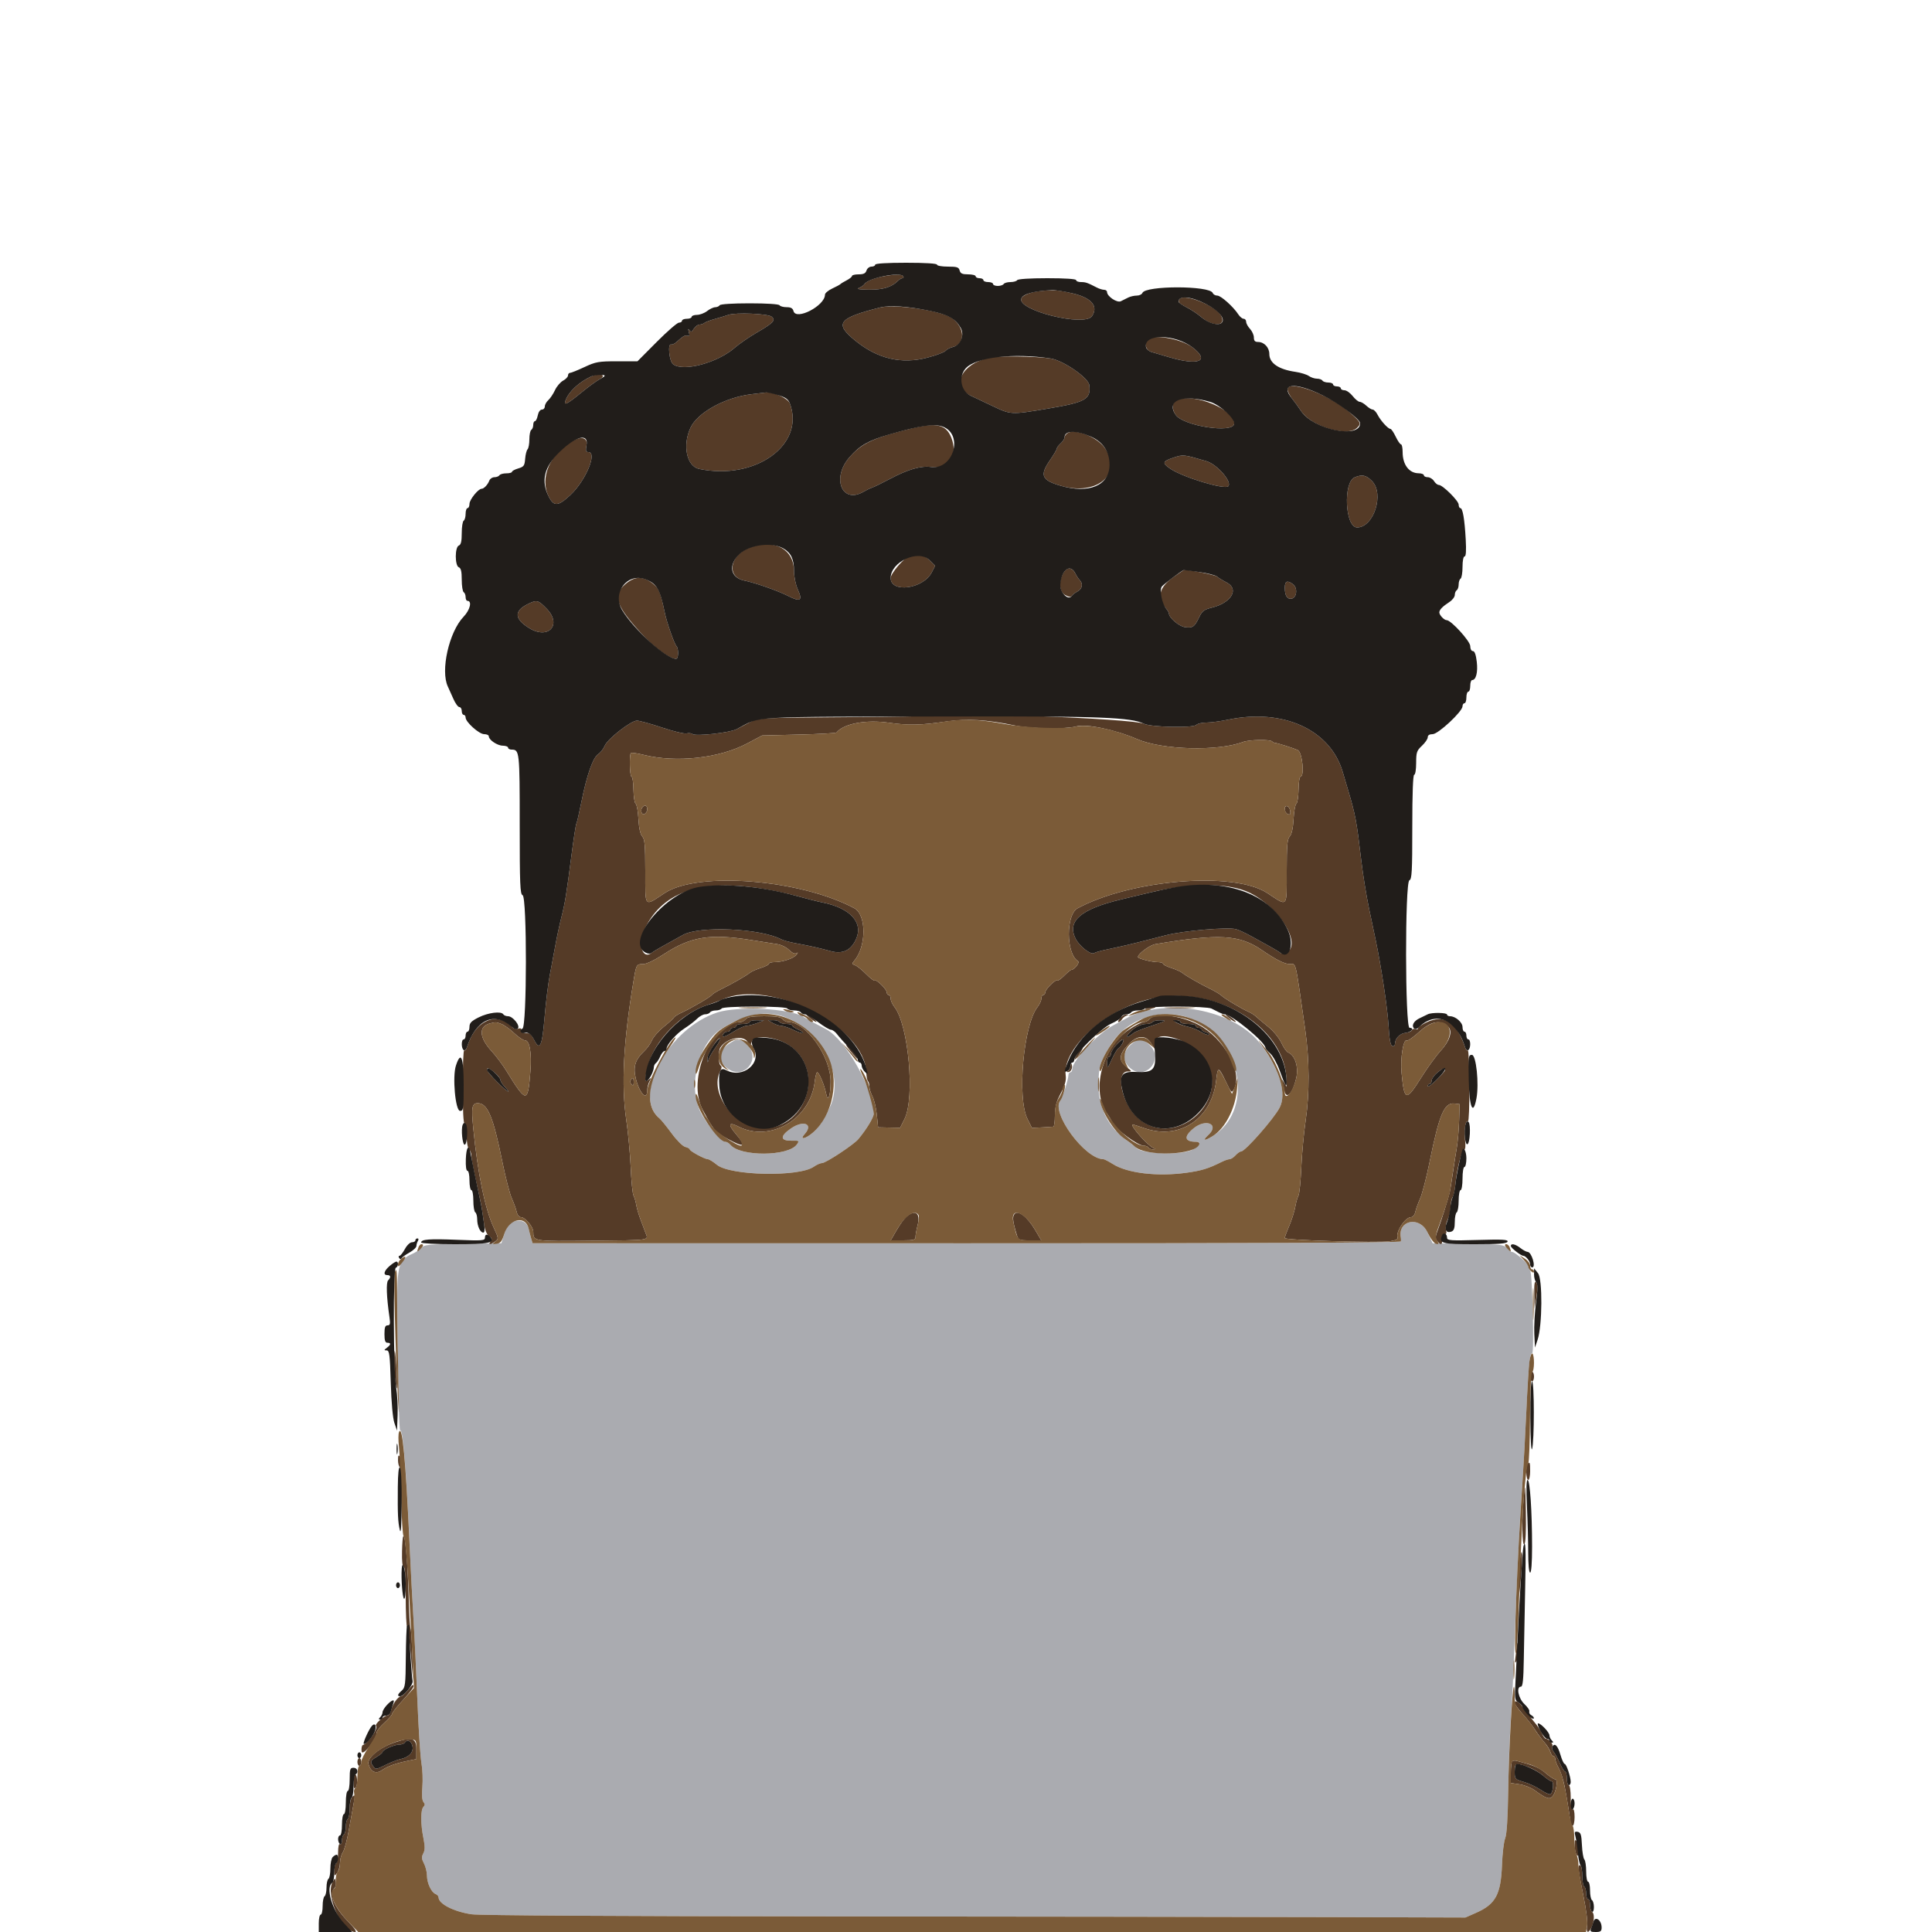
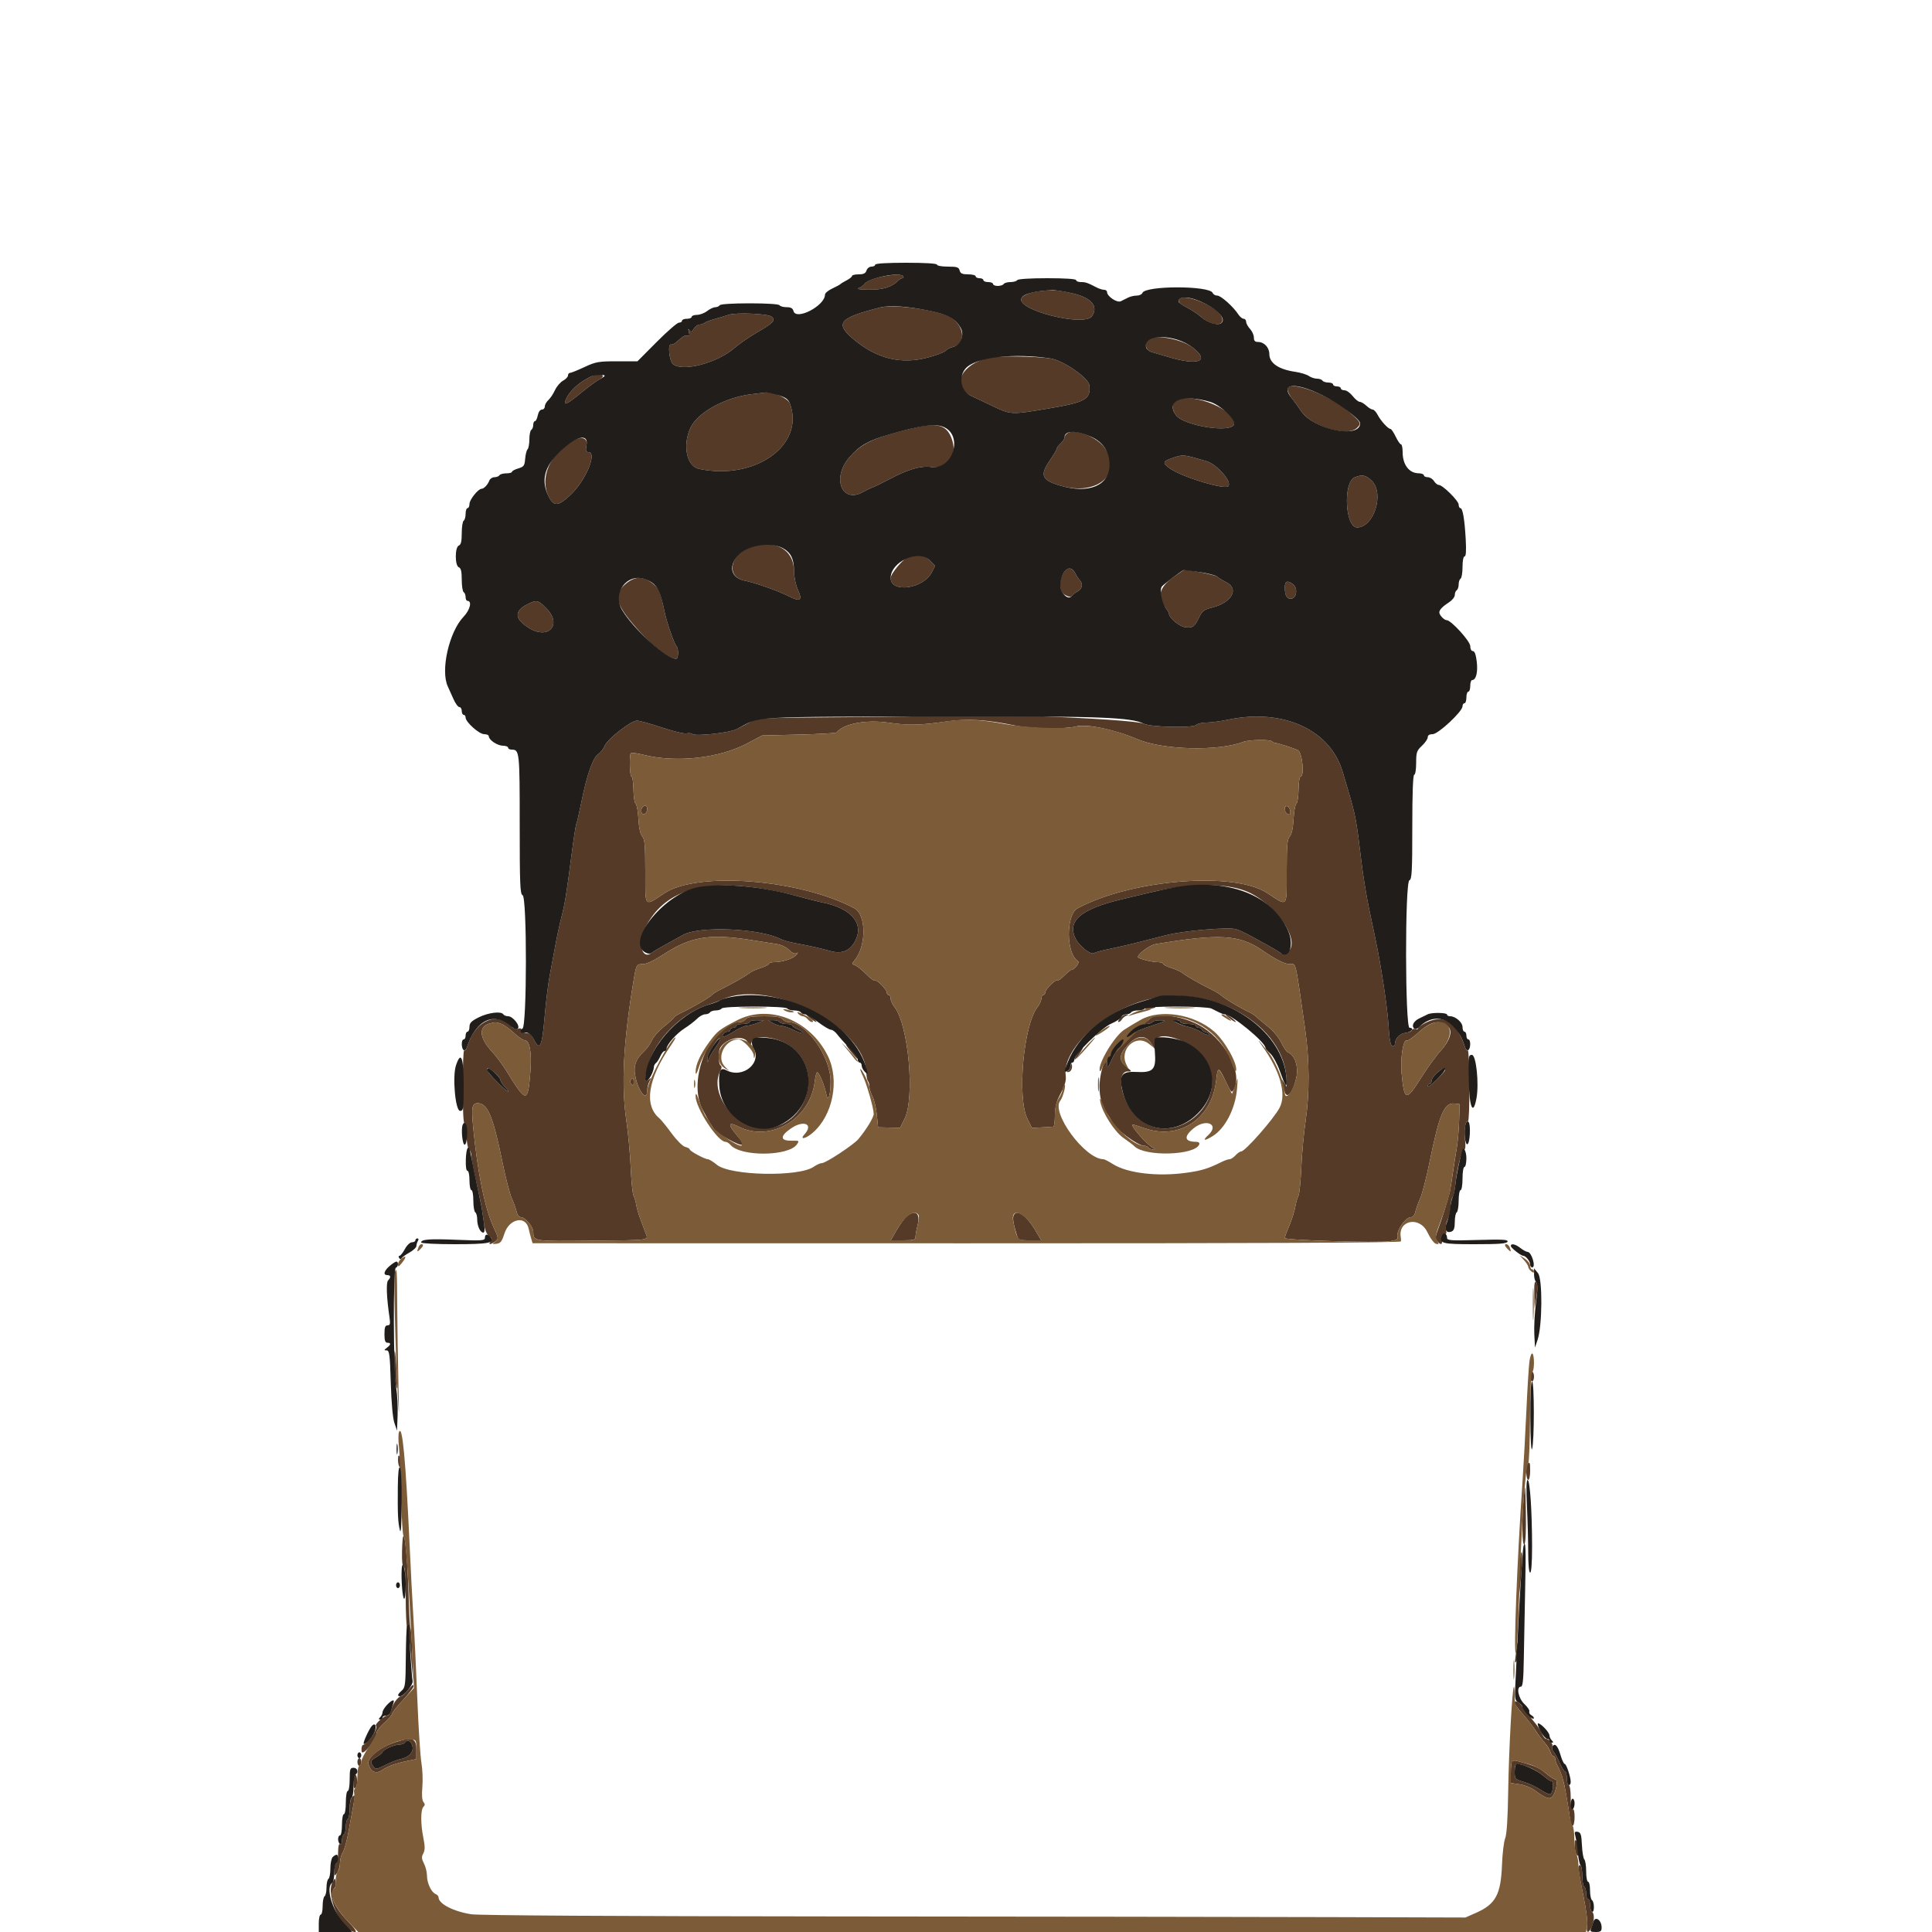
<svg xmlns="http://www.w3.org/2000/svg" id="svg" version="1.1" width="400" height="400" viewBox="0, 0, 400,400">
  <g id="svgg">
-     <path id="path0" d="M148.561 209.608 C 138.437 212.860,130.791 226.779,136.517 231.531 C 136.862 231.817,137.998 233.214,139.041 234.635 C 140.115 236.098,141.342 237.321,141.869 237.453 C 142.381 237.582,142.800 237.814,142.800 237.969 C 142.800 238.319,145.901 240.000,146.547 240.000 C 146.806 240.000,147.648 240.520,148.419 241.155 C 151.178 243.429,165.407 243.716,168.484 241.560 C 169.080 241.142,169.853 240.800,170.202 240.800 C 170.987 240.800,176.741 237.004,177.709 235.847 C 179.383 233.849,180.896 231.358,180.892 230.609 C 180.865 225.499,175.141 215.298,171.075 213.115 C 170.374 212.739,169.260 212.149,168.600 211.804 C 167.940 211.459,166.856 210.848,166.190 210.447 C 163.427 208.780,152.724 208.271,148.561 209.608 M236.982 209.369 C 235.873 209.648,234.502 210.130,233.937 210.439 C 233.372 210.747,231.834 211.573,230.519 212.273 C 227.271 214.003,222.039 219.555,222.011 221.300 C 222.005 221.685,221.820 222.000,221.600 222.000 C 221.380 222.000,221.200 222.281,221.200 222.625 C 221.200 223.466,219.971 227.280,219.507 227.880 C 217.562 230.394,224.653 240.000,228.454 240.000 C 228.653 240.000,229.539 240.457,230.424 241.015 C 233.415 242.903,239.620 243.638,245.600 242.813 C 248.784 242.374,250.148 241.955,252.932 240.565 C 253.555 240.254,254.292 240.000,254.570 240.000 C 254.848 240.000,255.402 239.640,255.800 239.200 C 256.198 238.760,256.721 238.399,256.962 238.398 C 257.791 238.393,263.766 231.593,264.939 229.320 C 266.435 226.423,265.017 221.627,261.092 216.307 C 256.638 210.272,245.787 207.149,236.982 209.369 M164.144 211.298 C 171.024 214.934,174.605 223.274,171.832 229.200 C 170.587 231.859,169.556 233.404,168.296 234.500 C 166.790 235.809,165.457 236.063,166.574 234.829 C 168.492 232.709,166.388 231.819,163.749 233.635 C 161.450 235.217,161.505 236.214,163.888 236.167 C 165.473 236.136,165.525 236.172,164.992 236.933 C 163.240 239.435,153.275 239.500,151.219 237.023 C 150.935 236.680,150.471 236.400,150.188 236.400 C 149.333 236.400,146.107 232.502,144.955 230.077 C 142.399 224.694,144.626 215.987,149.311 213.046 C 155.010 209.469,159.649 208.922,164.144 211.298 M247.840 211.450 C 257.468 216.507,259.313 230.196,251.045 235.238 C 249.306 236.298,248.882 236.187,250.158 235.004 C 252.569 232.770,249.696 231.482,247.091 233.629 C 245.013 235.342,245.232 236.400,247.666 236.400 C 248.837 236.400,248.363 237.290,246.771 238.081 C 244.421 239.248,236.194 238.910,235.200 237.607 C 235.090 237.462,234.010 236.617,232.800 235.729 C 229.346 233.192,227.387 229.068,227.436 224.431 C 227.474 220.798,227.724 219.988,229.926 216.372 C 233.535 210.443,241.669 208.209,247.840 211.450 M150.695 216.264 C 148.534 217.802,148.571 219.805,150.789 221.323 C 154.079 223.575,157.594 219.255,154.769 216.431 C 153.263 214.925,152.615 214.898,150.695 216.264 M234.042 216.360 C 232.413 217.882,232.359 219.630,233.898 221.056 C 237.010 223.940,241.084 219.422,238.080 216.419 C 236.558 214.897,235.624 214.883,234.042 216.360 M106.209 252.965 C 105.323 253.327,104.907 253.899,104.427 255.419 L 103.800 257.400 95.839 257.509 C 88.753 257.605,87.809 257.697,87.239 258.339 C 86.888 258.736,86.041 259.304,85.359 259.602 C 82.547 260.828,82.193 262.057,82.258 270.370 C 82.385 286.613,82.613 296.313,82.865 296.159 C 83.416 295.820,84.116 304.304,84.797 319.600 C 85.028 324.770,85.391 331.790,85.605 335.200 C 85.819 338.610,86.183 346.170,86.414 352.000 C 86.645 357.830,87.022 363.680,87.252 365.000 C 87.482 366.320,87.568 368.556,87.444 369.969 C 87.298 371.621,87.380 372.734,87.672 373.086 C 88.011 373.496,88.009 373.751,87.663 374.097 C 87.072 374.688,87.070 377.619,87.659 380.550 C 88.010 382.301,88.005 383.043,87.637 383.730 C 87.251 384.453,87.277 384.857,87.776 385.813 C 88.117 386.466,88.396 387.594,88.398 388.320 C 88.400 389.864,89.307 391.802,90.185 392.139 C 90.523 392.269,90.800 392.584,90.800 392.841 C 90.800 394.168,93.927 395.772,97.600 396.329 C 99.225 396.575,127.583 396.743,173.200 396.777 C 213.350 396.807,259.070 396.870,274.800 396.916 L 303.400 397.000 305.600 396.031 C 309.654 394.245,310.740 392.238,310.972 386.102 C 311.061 383.736,311.358 381.260,311.631 380.600 C 311.956 379.812,312.171 376.449,312.257 370.800 C 312.328 366.070,312.572 359.410,312.798 356.000 C 313.024 352.590,313.282 347.730,313.370 345.200 C 313.980 327.820,314.524 316.483,315.222 306.600 C 315.439 303.520,315.793 297.111,316.008 292.359 C 316.432 282.988,316.737 279.914,317.211 280.207 C 317.675 280.494,317.270 263.510,316.802 263.042 C 316.581 262.821,316.400 262.419,316.400 262.149 C 316.400 261.621,313.655 259.200,313.056 259.200 C 312.857 259.200,312.385 258.844,312.008 258.409 C 311.378 257.683,310.719 257.610,303.970 257.509 L 296.618 257.400 295.516 255.100 C 293.884 251.695,289.345 252.634,290.026 256.235 C 290.064 256.436,290.073 256.786,290.047 257.014 C 290.015 257.299,261.827 257.424,200.133 257.414 L 110.267 257.400 109.968 256.400 C 109.804 255.850,109.569 254.936,109.445 254.369 C 109.139 252.969,107.713 252.350,106.209 252.965 " stroke="none" fill="#aaabb0" fill-rule="evenodd" />
    <path id="path1" d="M183.000 57.191 C 180.996 57.555,179.362 58.214,178.998 58.803 C 178.844 59.052,178.332 59.412,177.859 59.603 C 177.253 59.847,177.859 59.957,179.920 59.975 C 182.807 60.000,184.606 59.451,185.909 58.148 C 186.210 57.847,186.635 57.600,186.852 57.600 C 187.069 57.600,187.136 57.420,187.000 57.200 C 186.725 56.756,185.411 56.753,183.000 57.191 M215.200 60.278 C 213.354 60.477,211.706 61.146,211.456 61.799 C 210.519 64.239,224.581 67.743,226.094 65.446 C 227.439 63.405,225.996 61.680,222.179 60.767 C 219.095 60.029,218.143 59.962,215.200 60.278 M244.267 61.867 C 243.723 62.410,244.042 62.805,245.700 63.646 C 246.635 64.120,247.972 65.006,248.670 65.616 C 251.138 67.768,254.054 67.555,252.794 65.315 C 251.668 63.311,245.369 60.764,244.267 61.867 M182.200 63.666 C 173.489 65.885,172.686 66.981,177.140 70.579 C 181.753 74.306,186.673 75.451,192.024 74.042 C 193.844 73.562,195.528 72.929,195.767 72.633 C 196.005 72.338,196.671 71.987,197.247 71.854 C 199.891 71.242,199.831 67.899,197.139 65.893 C 195.044 64.331,185.295 62.878,182.200 63.666 M150.800 65.192 C 150.250 65.386,148.990 65.768,148.000 66.042 C 147.010 66.315,146.029 66.688,145.820 66.870 C 145.611 67.051,145.159 67.200,144.816 67.200 C 144.473 67.200,143.951 67.586,143.656 68.059 C 143.218 68.760,143.049 68.815,142.734 68.359 C 142.460 67.963,142.426 68.077,142.616 68.747 C 142.812 69.439,142.740 69.647,142.351 69.517 C 141.830 69.343,141.469 69.548,140.046 70.825 C 139.663 71.169,139.176 71.392,138.964 71.321 C 138.178 71.059,138.557 74.833,139.376 75.432 C 141.528 77.005,148.548 75.117,152.113 72.006 C 153.041 71.196,155.075 69.793,156.633 68.888 C 160.128 66.859,160.650 66.305,159.764 65.570 C 158.999 64.935,152.327 64.654,150.800 65.192 M237.369 70.537 C 236.954 71.617,237.377 72.574,238.404 72.878 C 238.952 73.040,240.645 73.538,242.167 73.986 C 248.190 75.757,250.561 74.747,246.939 71.953 C 244.377 69.975,237.949 69.024,237.369 70.537 M204.800 74.051 C 199.047 75.321,196.772 80.006,200.977 81.922 C 201.429 82.128,203.398 83.061,205.352 83.994 C 209.312 85.885,209.290 85.884,216.800 84.623 C 224.794 83.281,225.867 82.682,225.531 79.748 C 225.358 78.231,220.144 74.626,217.538 74.222 C 214.466 73.746,206.656 73.641,204.800 74.051 M122.400 77.937 C 119.840 79.133,117.767 81.069,117.086 82.900 C 116.650 84.070,117.408 83.703,120.267 81.359 C 121.770 80.127,123.495 78.862,124.100 78.549 C 125.791 77.674,124.193 77.099,122.400 77.937 M266.619 80.900 C 266.769 81.395,267.195 82.160,267.566 82.600 C 267.937 83.040,268.759 84.178,269.394 85.128 C 271.537 88.338,278.989 90.554,280.971 88.571 C 281.877 87.666,281.811 87.520,279.575 85.492 C 275.264 81.581,265.809 78.230,266.619 80.900 M155.600 81.614 C 150.135 82.264,144.431 85.396,142.960 88.556 C 141.262 92.202,142.170 96.547,144.743 97.084 C 156.437 99.529,166.758 92.063,163.520 83.501 C 163.131 82.473,160.085 81.073,158.627 81.253 C 158.392 81.281,157.030 81.444,155.600 81.614 M243.700 82.788 C 242.637 83.244,242.513 84.612,243.417 85.904 C 245.027 88.202,255.232 89.775,255.519 87.768 C 255.922 84.944,247.220 81.277,243.700 82.788 M188.875 88.659 C 180.920 90.604,178.430 91.752,175.900 94.640 C 172.095 98.984,174.306 104.442,178.800 101.800 C 179.350 101.477,180.160 101.089,180.600 100.938 C 181.040 100.787,182.750 99.950,184.400 99.078 C 188.035 97.157,190.666 96.405,192.762 96.686 C 196.451 97.180,198.434 94.277,196.942 90.567 C 195.875 87.912,193.868 87.437,188.875 88.659 M221.100 89.627 C 220.715 89.854,220.400 90.273,220.400 90.558 C 220.400 90.843,220.040 91.402,219.600 91.800 C 219.160 92.198,218.800 92.680,218.800 92.872 C 218.800 93.063,218.170 94.135,217.400 95.255 C 215.224 98.417,215.627 99.401,219.573 100.561 C 227.229 102.813,232.712 97.956,228.601 92.565 C 226.973 90.431,222.625 88.728,221.100 89.627 M118.600 91.263 C 113.878 93.853,111.658 98.992,113.608 102.816 C 114.680 104.917,115.544 104.856,118.078 102.500 C 121.269 99.534,123.747 93.600,121.794 93.600 C 121.290 93.600,121.216 93.319,121.426 92.200 C 121.715 90.662,120.456 90.245,118.600 91.263 M242.956 94.751 C 240.648 95.517,240.552 95.867,242.323 97.060 C 244.965 98.840,253.540 101.431,254.294 100.677 C 255.169 99.802,251.992 96.134,249.800 95.489 C 245.010 94.080,244.986 94.078,242.956 94.751 M280.494 98.815 C 278.041 99.800,278.477 109.200,280.975 109.200 C 284.439 109.200,286.661 102.199,284.031 99.569 C 282.820 98.359,282.042 98.193,280.494 98.815 M155.400 113.281 C 151.117 114.774,150.248 119.417,154.105 120.202 C 156.377 120.664,161.031 122.301,163.199 123.399 C 165.735 124.684,166.212 124.361,165.180 122.056 C 164.738 121.068,164.397 119.421,164.394 118.256 C 164.381 113.730,160.412 111.534,155.400 113.281 M188.162 115.190 C 187.026 115.649,184.400 118.771,184.400 119.663 C 184.400 122.844,191.147 121.931,192.908 118.512 L 193.610 117.148 192.436 115.974 C 191.229 114.768,189.837 114.512,188.162 115.190 M220.256 118.476 C 219.128 120.231,219.251 122.486,220.513 123.186 C 221.292 123.618,221.706 123.670,221.910 123.360 C 222.070 123.118,222.605 122.706,223.100 122.446 C 224.066 121.937,224.279 120.839,223.554 120.114 C 223.308 119.868,222.899 119.249,222.644 118.737 C 222.013 117.472,220.974 117.358,220.256 118.476 M243.000 119.448 C 239.944 121.585,239.450 123.696,241.457 126.031 C 241.756 126.379,242.006 126.829,242.013 127.031 C 242.043 127.911,244.097 129.664,245.303 129.840 C 246.913 130.075,247.313 129.803,248.253 127.838 C 248.895 126.497,249.273 126.208,250.933 125.792 C 254.994 124.773,256.618 121.940,253.924 120.574 C 253.196 120.205,252.330 119.670,252.000 119.385 C 251.560 119.004,245.616 117.837,245.071 118.024 C 245.032 118.038,244.100 118.678,243.000 119.448 M129.500 120.915 C 126.776 123.249,127.414 125.257,132.736 131.102 C 135.462 134.097,138.615 136.400,139.987 136.400 C 140.482 136.400,140.542 134.320,140.062 133.780 C 139.571 133.227,138.057 128.894,137.624 126.800 C 136.838 123.000,136.444 121.932,135.537 121.137 C 133.364 119.232,131.543 119.165,129.500 120.915 M266.006 121.700 C 266.014 123.364,266.499 124.116,267.448 123.936 C 268.500 123.736,268.693 121.709,267.730 120.979 C 266.530 120.069,265.999 120.292,266.006 121.700 M109.279 125.069 C 106.375 126.500,106.482 128.159,109.600 130.063 C 113.569 132.486,116.392 129.337,113.200 126.048 C 111.415 124.208,111.157 124.144,109.279 125.069 M192.600 148.201 C 192.380 148.294,184.280 148.425,174.600 148.492 C 157.604 148.608,156.945 148.641,155.400 149.454 C 154.520 149.917,153.233 150.593,152.540 150.957 C 151.108 151.709,144.020 152.497,143.379 151.976 C 143.148 151.787,142.593 151.729,142.145 151.846 C 141.698 151.963,139.410 151.415,137.060 150.629 C 134.711 149.843,132.376 149.200,131.873 149.200 C 130.633 149.200,125.788 152.980,125.196 154.410 C 124.934 155.043,124.329 155.817,123.852 156.129 C 122.767 156.840,121.482 160.492,120.387 165.975 C 119.929 168.272,119.457 170.307,119.339 170.499 C 119.220 170.690,118.771 173.582,118.339 176.924 C 117.267 185.224,116.980 186.988,116.210 190.000 C 115.845 191.430,115.285 194.040,114.967 195.800 C 114.649 197.560,114.127 200.350,113.807 202.000 C 113.487 203.650,113.008 207.572,112.742 210.716 C 112.230 216.770,111.739 217.720,110.481 215.095 C 110.193 214.493,109.741 213.979,109.478 213.954 C 109.215 213.928,108.730 213.883,108.400 213.854 C 108.070 213.824,107.850 213.561,107.910 213.270 C 107.983 212.917,107.768 212.820,107.267 212.979 C 106.824 213.119,106.302 212.964,106.001 212.602 C 104.863 211.230,102.831 210.628,101.258 211.196 C 99.108 211.973,97.662 213.766,96.640 216.925 C 96.511 217.324,96.269 217.567,96.103 217.464 C 95.936 217.361,95.800 220.755,95.800 225.005 C 95.800 229.935,95.945 232.709,96.200 232.667 C 96.430 232.628,96.600 233.622,96.600 235.000 C 96.600 236.371,96.814 237.627,97.100 237.929 C 97.375 238.219,97.600 238.824,97.600 239.271 C 97.600 240.004,97.885 241.452,99.261 247.715 C 99.674 249.597,99.740 249.985,100.249 253.598 C 100.405 254.702,100.799 255.604,101.270 255.934 C 101.875 256.358,101.939 256.592,101.570 257.036 C 100.971 257.758,101.577 257.744,102.541 257.013 C 103.256 256.472,103.243 256.368,102.200 254.126 C 100.416 250.291,98.886 242.840,97.987 233.600 C 97.561 229.230,97.712 228.397,98.927 228.409 C 100.959 228.428,102.107 231.166,104.001 240.503 C 104.660 243.750,105.542 247.170,105.961 248.103 C 106.381 249.036,106.835 250.295,106.970 250.900 C 107.114 251.544,107.483 252.000,107.861 252.000 C 108.713 252.000,110.397 253.986,110.406 255.000 C 110.422 257.019,110.359 257.009,122.476 256.879 C 135.164 256.743,134.259 256.886,133.599 255.120 C 133.327 254.394,132.837 253.080,132.510 252.200 C 132.183 251.320,131.827 250.060,131.718 249.400 C 131.610 248.740,131.360 247.900,131.164 247.533 C 130.968 247.166,130.706 244.556,130.584 241.733 C 130.461 238.910,130.054 234.530,129.680 232.000 C 128.591 224.635,129.049 215.774,131.175 203.032 C 131.738 199.657,131.771 199.600,133.172 199.600 C 133.851 199.600,135.545 198.785,137.445 197.545 C 143.037 193.895,147.013 193.258,155.600 194.639 C 157.690 194.976,160.069 195.348,160.886 195.466 C 161.710 195.585,162.815 196.124,163.367 196.676 C 163.989 197.298,164.556 197.554,164.881 197.359 C 165.276 197.121,165.271 197.206,164.857 197.716 C 164.254 198.460,161.994 199.194,160.300 199.198 C 159.695 199.199,159.200 199.351,159.200 199.536 C 159.200 199.721,158.435 200.113,157.500 200.407 C 156.565 200.701,155.530 201.165,155.200 201.438 C 154.463 202.047,151.578 203.695,149.317 204.800 C 148.391 205.253,147.536 205.780,147.417 205.973 C 147.166 206.379,143.273 208.659,141.147 209.645 C 140.348 210.016,139.628 210.472,139.547 210.659 C 139.466 210.847,138.523 211.705,137.452 212.566 C 136.381 213.428,135.271 214.688,134.987 215.366 C 134.703 216.045,133.993 217.047,133.409 217.594 C 131.509 219.375,131.044 220.865,131.634 223.288 C 132.377 226.336,134.000 228.042,134.000 225.774 C 134.000 225.209,134.209 224.354,134.465 223.874 C 134.886 223.084,134.867 223.053,134.265 223.549 C 133.400 224.263,133.385 223.665,134.192 220.568 C 135.549 215.355,141.116 209.736,146.620 208.023 C 147.489 207.752,148.811 207.256,149.557 206.919 C 159.349 202.508,179.130 212.561,179.364 222.067 C 179.384 222.874,179.535 223.669,179.700 223.834 C 179.865 223.998,180.001 224.508,180.002 224.967 C 180.004 225.425,180.290 226.340,180.639 227.000 C 180.987 227.660,181.391 229.370,181.536 230.800 L 181.800 233.400 184.080 233.450 L 186.359 233.499 187.280 231.650 C 189.458 227.272,188.098 212.194,185.191 208.498 C 184.756 207.945,184.400 207.156,184.400 206.746 C 184.400 206.336,184.220 206.000,184.000 206.000 C 183.780 206.000,183.600 205.764,183.600 205.475 C 183.600 204.832,181.436 202.697,181.113 203.021 C 180.985 203.148,180.187 202.548,179.340 201.687 C 178.493 200.826,177.460 200.000,177.046 199.852 C 176.373 199.613,176.355 199.508,176.878 198.892 C 179.402 195.921,179.401 189.392,176.877 188.041 C 165.718 182.069,144.512 180.370,137.626 184.897 C 133.293 187.745,133.600 188.096,133.600 180.308 C 133.600 175.012,133.488 173.739,132.972 173.169 C 132.563 172.717,132.288 171.460,132.184 169.568 C 132.096 167.970,131.837 166.546,131.608 166.405 C 131.380 166.264,131.175 164.945,131.153 163.474 C 131.131 162.003,130.952 160.800,130.756 160.800 C 130.373 160.800,130.252 156.282,130.625 155.908 C 130.749 155.784,131.964 155.960,133.325 156.300 C 140.012 157.968,148.923 156.980,154.668 153.934 L 157.800 152.274 165.400 152.089 C 169.580 151.988,173.091 151.791,173.201 151.652 C 174.661 149.820,179.304 148.950,184.000 149.627 C 188.085 150.216,190.485 150.167,195.887 149.383 C 200.255 148.749,204.297 148.984,210.197 150.215 C 213.408 150.884,220.735 150.992,222.800 150.400 C 224.857 149.810,230.901 151.064,235.400 153.014 C 240.626 155.279,252.157 155.593,257.365 153.613 C 258.619 153.136,262.922 153.055,263.367 153.500 C 263.532 153.665,263.787 153.801,263.933 153.801 C 264.392 153.804,267.757 154.871,268.700 155.313 C 269.631 155.750,270.131 160.800,269.244 160.800 C 269.048 160.800,268.869 162.003,268.847 163.474 C 268.825 164.945,268.620 166.264,268.392 166.405 C 268.163 166.546,267.904 167.970,267.816 169.568 C 267.712 171.460,267.437 172.717,267.028 173.169 C 266.512 173.739,266.400 175.012,266.400 180.308 C 266.400 188.096,266.707 187.745,262.374 184.897 C 255.488 180.370,234.282 182.069,223.123 188.041 C 220.644 189.368,220.693 197.450,223.188 198.993 C 223.635 199.269,222.446 200.800,221.786 200.800 C 221.650 200.800,220.990 201.348,220.321 202.018 C 219.651 202.688,219.002 203.135,218.879 203.012 C 218.562 202.695,216.400 204.842,216.400 205.475 C 216.400 205.764,216.220 206.000,216.000 206.000 C 215.780 206.000,215.600 206.336,215.600 206.746 C 215.600 207.156,215.246 207.942,214.814 208.492 C 211.896 212.201,210.538 227.262,212.724 231.657 L 213.648 233.515 215.724 233.416 C 216.866 233.362,217.935 233.291,218.100 233.259 C 218.265 233.226,218.400 232.201,218.400 230.979 C 218.400 229.577,218.681 228.213,219.164 227.279 C 220.533 224.627,220.787 223.818,220.636 222.600 C 220.006 217.525,227.580 210.104,236.200 207.350 C 249.998 202.942,266.371 211.977,266.372 224.000 L 266.372 225.000 265.758 224.000 C 265.359 223.350,265.244 223.280,265.429 223.800 C 265.585 224.240,265.798 225.095,265.902 225.700 C 266.268 227.830,267.626 226.453,268.375 223.193 C 268.904 220.894,268.103 218.432,266.643 217.872 C 266.356 217.762,265.742 216.864,265.278 215.877 C 264.794 214.847,263.617 213.425,262.518 212.541 C 261.464 211.693,260.339 210.751,260.018 210.446 C 259.697 210.141,258.977 209.690,258.417 209.444 C 256.983 208.813,253.500 206.724,252.882 206.124 C 252.598 205.848,251.608 205.252,250.682 204.800 C 248.421 203.695,245.537 202.046,244.800 201.438 C 244.470 201.165,243.435 200.701,242.500 200.407 C 241.565 200.113,240.800 199.721,240.800 199.536 C 240.800 199.351,240.305 199.199,239.700 199.198 C 238.444 199.195,235.600 198.469,235.600 198.150 C 235.600 197.478,238.040 195.672,239.216 195.475 C 252.417 193.263,256.604 193.501,261.295 196.728 C 264.103 198.659,265.967 199.600,266.989 199.600 C 268.409 199.600,268.085 198.241,270.230 213.200 C 271.118 219.394,271.152 226.375,270.320 232.000 C 269.946 234.530,269.539 238.910,269.416 241.733 C 269.294 244.556,269.032 247.166,268.836 247.533 C 268.640 247.900,268.383 248.740,268.266 249.400 C 268.000 250.897,267.467 252.563,266.640 254.487 C 266.288 255.305,266.000 256.134,266.000 256.330 C 266.000 256.776,285.251 257.361,287.723 256.991 C 288.917 256.812,289.479 256.549,289.355 256.228 C 288.912 255.073,290.935 252.000,292.139 252.000 C 292.517 252.000,292.887 251.544,293.030 250.900 C 293.165 250.295,293.619 249.036,294.039 248.103 C 294.458 247.170,295.340 243.750,295.999 240.503 C 297.987 230.698,299.036 228.235,301.121 228.475 L 302.200 228.600 302.096 232.000 C 302.039 233.870,301.823 236.390,301.615 237.600 C 301.408 238.810,301.030 241.240,300.776 243.000 C 300.521 244.760,300.247 246.470,300.166 246.800 C 299.769 248.423,298.387 252.807,297.751 254.460 C 297.151 256.019,297.121 256.423,297.567 256.960 C 298.333 257.883,298.634 257.752,298.616 256.500 C 298.606 255.817,298.793 255.439,299.108 255.503 C 299.457 255.573,299.541 255.304,299.376 254.646 C 299.243 254.118,299.394 253.172,299.711 252.543 C 300.028 251.914,300.308 250.704,300.333 249.854 C 300.358 249.003,300.546 248.103,300.750 247.854 C 300.954 247.604,301.214 246.410,301.328 245.200 C 301.620 242.080,302.573 238.276,303.105 238.098 C 303.401 238.000,303.477 237.280,303.326 236.007 C 303.082 233.946,303.416 231.839,303.935 232.160 C 304.107 232.266,304.237 228.962,304.224 224.816 C 304.211 220.671,304.064 217.363,303.897 217.465 C 303.731 217.567,303.489 217.324,303.360 216.925 C 301.655 211.657,299.047 209.928,295.396 211.644 C 294.408 212.108,293.600 212.668,293.600 212.887 C 293.600 213.106,293.342 213.186,293.026 213.065 C 292.710 212.944,292.386 213.041,292.307 213.280 C 292.227 213.519,291.658 213.769,291.042 213.834 C 289.837 213.963,288.833 214.977,288.813 216.087 C 288.805 216.498,288.582 216.691,288.259 216.567 C 287.877 216.421,287.647 215.161,287.476 212.280 C 287.264 208.721,286.010 200.355,284.855 194.800 C 284.649 193.810,284.024 190.840,283.466 188.200 C 282.908 185.560,282.177 181.060,281.841 178.200 C 280.869 169.933,280.646 168.748,279.054 163.400 C 278.726 162.300,278.246 160.680,277.987 159.800 C 275.418 151.071,265.666 146.623,254.297 148.995 C 252.704 149.327,250.671 149.599,249.780 149.600 C 248.889 149.600,247.942 149.818,247.675 150.085 C 247.007 150.753,238.290 150.563,236.856 149.849 C 234.667 148.758,194.775 147.272,192.600 148.201 M133.067 167.067 C 132.524 167.610,132.787 168.780,133.400 168.545 C 133.730 168.418,134.000 167.974,134.000 167.557 C 134.000 166.797,133.565 166.569,133.067 167.067 M266.000 167.524 C 266.000 167.959,266.282 168.423,266.628 168.555 C 267.097 168.735,267.223 168.578,267.128 167.929 C 266.964 166.815,266.000 166.468,266.000 167.524 M156.630 183.809 C 159.034 184.144,162.710 184.889,164.800 185.464 C 166.890 186.040,169.320 186.654,170.200 186.829 C 176.120 188.005,178.861 191.069,177.159 194.608 C 176.087 196.838,174.378 197.587,171.920 196.905 C 169.645 196.273,167.814 195.863,164.527 195.246 C 163.386 195.032,162.126 194.683,161.727 194.471 C 157.470 192.210,144.829 191.648,141.400 193.567 C 140.080 194.306,138.190 195.355,137.200 195.897 C 136.210 196.440,135.187 197.057,134.926 197.270 C 133.076 198.774,131.988 195.572,133.343 192.613 C 136.852 184.948,144.382 182.102,156.630 183.809 M258.758 184.848 C 264.912 187.877,269.597 195.489,266.370 197.216 C 265.837 197.501,265.382 197.520,265.074 197.270 C 264.813 197.057,263.745 196.415,262.700 195.842 C 261.655 195.269,259.945 194.326,258.900 193.747 C 257.855 193.168,256.514 192.553,255.920 192.381 C 254.265 191.900,244.991 192.698,241.400 193.630 C 236.660 194.861,233.595 195.620,231.800 196.009 C 230.920 196.200,229.466 196.516,228.569 196.712 C 227.672 196.907,226.749 197.184,226.518 197.327 C 225.822 197.757,223.449 195.890,222.668 194.297 C 220.888 190.666,223.787 188.202,232.200 186.198 C 233.740 185.831,236.350 185.207,238.000 184.811 C 246.641 182.736,254.496 182.750,258.758 184.848 M237.045 208.728 C 236.933 208.908,237.373 208.977,238.021 208.882 C 238.670 208.787,239.200 208.640,239.200 208.555 C 239.200 208.250,237.243 208.407,237.045 208.728 M167.709 210.800 C 168.269 211.240,168.857 211.600,169.017 211.600 C 169.177 211.600,168.850 211.240,168.291 210.800 C 167.731 210.360,167.143 210.000,166.983 210.000 C 166.823 210.000,167.150 210.360,167.709 210.800 M231.893 210.800 C 231.516 211.240,231.377 211.600,231.584 211.600 C 231.791 211.600,232.104 211.356,232.280 211.059 C 232.456 210.761,232.870 210.415,233.200 210.290 C 233.726 210.091,233.725 210.059,233.189 210.032 C 232.853 210.014,232.270 210.360,231.893 210.800 M254.509 210.800 C 255.069 211.240,255.657 211.600,255.817 211.600 C 255.977 211.600,255.650 211.240,255.091 210.800 C 254.531 210.360,253.943 210.000,253.783 210.000 C 253.623 210.000,253.950 210.360,254.509 210.800 M154.400 211.000 C 154.126 211.330,153.651 211.600,153.345 211.600 C 147.202 211.600,142.091 223.522,145.523 229.848 C 147.898 234.224,147.973 234.312,150.599 235.755 C 154.135 237.699,154.627 237.440,152.384 234.815 C 150.645 232.780,150.832 232.196,152.888 233.245 C 159.459 236.597,167.760 231.721,168.678 223.969 C 168.807 222.886,169.039 222.000,169.195 222.000 C 169.576 222.000,170.690 224.664,171.035 226.400 C 171.419 228.333,171.936 227.002,171.966 224.000 C 172.019 218.810,166.918 211.600,163.193 211.600 C 162.811 211.600,162.274 211.330,162.000 211.000 C 161.631 210.555,160.647 210.400,158.200 210.400 C 155.753 210.400,154.769 210.555,154.400 211.000 M238.000 211.000 C 237.726 211.330,237.185 211.600,236.797 211.600 C 236.409 211.600,235.036 212.310,233.746 213.177 C 228.092 216.979,225.797 226.071,229.322 230.704 C 229.533 230.982,230.017 231.792,230.398 232.504 C 231.163 233.934,235.617 237.200,236.802 237.200 C 237.215 237.200,237.664 237.380,237.800 237.600 C 237.936 237.820,238.352 237.986,238.724 237.968 C 239.216 237.945,239.250 237.877,238.848 237.718 C 237.642 237.239,233.738 232.800,234.523 232.800 C 234.607 232.800,235.721 233.160,237.000 233.600 C 244.297 236.110,250.983 231.551,251.820 223.495 C 252.104 220.759,252.319 220.812,253.826 223.986 C 254.923 226.295,254.994 226.360,255.472 225.500 C 257.386 222.054,253.416 214.900,248.052 212.129 C 244.312 210.197,239.148 209.617,238.000 211.000 M156.800 211.800 C 156.030 212.097,155.030 212.353,154.578 212.370 C 154.126 212.386,152.891 212.949,151.832 213.620 C 149.991 214.788,149.218 214.941,149.784 214.027 C 149.929 213.792,150.307 213.600,150.624 213.600 C 150.941 213.600,151.200 213.420,151.200 213.200 C 151.200 212.980,151.470 212.800,151.800 212.800 C 152.130 212.800,152.400 212.620,152.400 212.400 C 152.400 212.180,153.030 212.000,153.800 212.000 C 154.570 212.000,155.200 211.820,155.200 211.600 C 155.200 211.380,155.875 211.214,156.700 211.230 L 158.200 211.261 156.800 211.800 M161.400 211.600 C 161.536 211.820,162.177 212.000,162.824 212.000 C 163.471 212.000,164.000 212.136,164.000 212.302 C 164.000 212.469,164.550 212.848,165.223 213.146 C 165.896 213.444,166.355 213.778,166.244 213.889 C 166.133 214.001,165.256 213.711,164.295 213.246 C 163.334 212.781,162.199 212.394,161.774 212.386 C 161.348 212.378,160.550 212.114,160.000 211.800 L 159.000 211.228 160.076 211.214 C 160.668 211.206,161.264 211.380,161.400 211.600 M238.544 212.339 C 236.753 212.923,235.043 213.597,234.744 213.838 C 233.247 215.043,232.760 214.998,233.904 213.761 C 234.911 212.673,236.236 212.000,237.371 212.000 C 237.911 212.000,238.464 211.820,238.600 211.600 C 238.736 211.380,239.512 211.218,240.324 211.239 C 241.623 211.274,241.409 211.406,238.544 212.339 M244.400 211.600 C 244.400 211.820,245.120 212.000,246.000 212.000 C 246.880 212.000,247.600 212.180,247.600 212.400 C 247.600 212.620,247.870 212.800,248.200 212.800 C 248.530 212.800,248.800 212.959,248.800 213.153 C 248.800 213.348,249.197 213.611,249.683 213.737 C 250.168 213.864,250.447 214.086,250.304 214.230 C 250.160 214.374,249.448 214.130,248.721 213.689 C 247.994 213.247,246.803 212.760,246.073 212.605 C 244.083 212.184,242.289 211.206,243.500 211.202 C 243.995 211.201,244.400 211.380,244.400 211.600 M103.816 212.006 C 104.403 212.229,105.591 213.082,106.456 213.901 C 107.320 214.721,108.328 215.393,108.695 215.395 C 109.661 215.402,110.113 217.982,109.815 221.800 C 109.292 228.502,109.012 228.491,104.768 221.600 C 104.022 220.390,102.667 218.590,101.755 217.600 C 99.190 214.816,99.058 212.494,101.428 211.890 C 102.654 211.577,102.693 211.579,103.816 212.006 M299.871 212.614 C 300.792 213.535,300.133 215.551,298.241 217.600 C 297.327 218.590,295.533 221.065,294.254 223.100 C 291.105 228.110,290.741 228.024,290.178 222.135 C 289.891 219.140,290.554 215.000,291.250 215.431 C 291.455 215.557,292.640 214.729,293.886 213.591 C 296.303 211.382,298.311 211.054,299.871 212.614 M148.115 216.901 C 147.445 217.835,146.805 218.960,146.694 219.400 C 146.516 220.109,146.488 220.094,146.446 219.272 C 146.398 218.305,148.706 214.573,149.106 214.973 C 149.232 215.098,148.786 215.966,148.115 216.901 M154.762 215.688 L 155.317 216.577 155.663 215.642 C 156.185 214.231,160.328 214.553,163.058 216.216 C 170.892 220.992,167.271 233.600,158.066 233.600 C 152.192 233.600,146.703 226.266,149.152 221.690 C 149.448 221.137,149.465 220.764,149.201 220.601 C 148.716 220.301,148.678 217.611,149.149 216.869 C 150.372 214.939,153.839 214.210,154.762 215.688 M238.393 216.084 L 239.174 217.368 239.087 216.184 C 238.825 212.610,247.220 215.394,249.709 219.707 C 254.836 228.588,242.558 238.324,235.271 231.156 C 232.104 228.040,230.951 221.732,233.568 221.835 C 234.395 221.868,234.368 221.796,233.232 220.906 C 231.587 219.619,231.645 218.395,233.447 216.401 C 235.371 214.271,237.218 214.153,238.393 216.084 M232.412 215.978 C 232.183 216.405,231.796 216.879,231.552 217.029 C 231.309 217.180,230.690 218.225,230.178 219.352 C 229.272 221.343,229.245 221.364,229.223 220.100 C 229.210 219.385,229.380 218.800,229.600 218.800 C 229.820 218.800,230.000 218.528,230.000 218.197 C 230.000 217.530,231.929 215.200,232.480 215.200 C 232.672 215.200,232.641 215.550,232.412 215.978 M175.983 217.500 C 176.726 218.435,177.406 219.200,177.494 219.200 C 177.777 219.200,176.063 216.949,175.335 216.364 C 174.948 216.054,175.240 216.565,175.983 217.500 M223.184 218.023 C 222.705 218.696,222.379 219.313,222.461 219.394 C 222.543 219.476,223.014 218.926,223.508 218.171 C 224.623 216.471,224.371 216.356,223.184 218.023 M221.632 220.667 C 221.614 221.143,221.375 221.624,221.100 221.735 C 220.708 221.893,220.711 221.944,221.113 221.968 C 221.720 222.006,222.161 221.040,221.869 220.313 C 221.756 220.031,221.649 220.190,221.632 220.667 M102.500 222.147 C 103.105 222.667,103.600 223.305,103.600 223.563 C 103.600 223.822,103.960 224.420,104.400 224.892 C 106.154 226.775,105.062 226.140,103.000 224.078 C 100.934 222.012,100.397 221.199,101.100 221.200 C 101.265 221.201,101.895 221.627,102.500 222.147 M299.200 221.517 C 299.200 221.691,298.390 222.628,297.400 223.600 C 296.410 224.572,295.600 225.149,295.600 224.883 C 295.600 224.617,295.780 224.400,296.000 224.400 C 296.220 224.400,296.400 224.106,296.400 223.747 C 296.400 223.387,296.895 222.667,297.500 222.147 C 298.632 221.173,299.200 220.963,299.200 221.517 M130.578 223.635 C 130.431 223.874,130.510 224.270,130.755 224.515 C 131.082 224.842,131.200 224.726,131.200 224.080 C 131.200 223.114,130.992 222.965,130.578 223.635 M210.036 251.356 C 209.570 251.918,209.669 252.875,210.467 255.500 C 210.854 256.775,210.907 256.800,213.221 256.800 L 215.579 256.800 214.265 254.568 C 212.713 251.933,210.778 250.463,210.036 251.356 M187.669 251.900 C 187.218 252.285,186.303 253.545,185.635 254.700 L 184.421 256.800 186.986 256.800 C 189.163 256.800,189.550 256.694,189.545 256.100 C 189.543 255.715,189.737 254.623,189.978 253.674 C 190.616 251.157,189.523 250.316,187.669 251.900 M317.656 268.020 L 317.711 271.000 318.114 268.479 C 318.409 266.638,318.394 265.834,318.059 265.499 C 317.714 265.154,317.614 265.779,317.656 268.020 M81.623 282.433 C 81.636 284.065,81.805 286.120,82.000 287.000 C 82.241 288.090,82.282 287.197,82.129 284.200 C 81.869 279.100,81.590 278.124,81.623 282.433 M316.800 285.000 C 316.800 285.550,316.980 286.000,317.200 286.000 C 317.420 286.000,317.600 285.550,317.600 285.000 C 317.600 284.450,317.420 284.000,317.200 284.000 C 316.980 284.000,316.800 284.450,316.800 285.000 M82.406 302.276 C 82.403 302.978,82.580 303.664,82.800 303.800 C 83.313 304.117,83.313 302.393,82.800 301.600 C 82.505 301.143,82.411 301.305,82.406 302.276 M316.267 303.067 C 315.842 303.491,315.958 306.400,316.400 306.400 C 316.620 306.400,316.800 305.590,316.800 304.600 C 316.800 302.769,316.739 302.594,316.267 303.067 M315.500 309.760 C 315.051 314.493,315.114 320.246,315.611 319.749 C 315.866 319.494,315.979 316.941,315.911 312.969 C 315.810 307.197,315.772 306.896,315.500 309.760 M83.236 321.200 C 83.187 323.221,83.313 324.400,83.579 324.400 C 83.855 324.400,84.000 326.509,84.000 330.533 C 84.000 333.907,84.135 336.800,84.300 336.963 C 84.465 337.126,84.812 339.721,85.070 342.730 L 85.540 348.200 85.382 342.881 C 85.295 339.956,85.124 337.401,85.002 337.204 C 84.880 337.006,84.717 334.450,84.640 331.522 C 84.347 320.438,83.418 313.611,83.236 321.200 M314.703 322.800 C 314.540 324.010,314.430 326.260,314.458 327.800 L 314.508 330.600 314.863 327.000 C 315.296 322.605,315.172 319.326,314.703 322.800 M314.068 340.400 C 314.026 340.950,313.891 342.120,313.769 343.000 C 313.592 344.279,313.638 344.459,313.996 343.897 C 314.242 343.510,314.376 342.340,314.294 341.297 C 314.212 340.253,314.110 339.850,314.068 340.400 M84.400 350.000 C 83.855 350.660,83.248 351.200,83.051 351.200 C 82.434 351.200,81.260 352.816,80.993 354.033 C 80.852 354.675,80.473 355.200,80.150 355.200 C 79.507 355.200,77.533 356.999,77.839 357.306 C 78.372 357.839,76.286 360.905,75.128 361.291 C 74.909 361.364,74.791 361.946,74.865 362.584 C 75.008 363.817,78.000 360.065,78.000 358.653 C 78.000 358.345,78.720 357.443,79.600 356.648 C 80.480 355.853,81.200 355.020,81.200 354.798 C 81.200 354.575,82.190 353.316,83.400 352.000 C 84.610 350.684,85.600 349.425,85.600 349.203 C 85.600 348.608,85.488 348.683,84.400 350.000 M313.600 352.530 C 313.600 352.825,314.306 353.831,315.168 354.765 C 316.030 355.699,317.223 357.214,317.818 358.132 C 318.413 359.049,319.307 360.250,319.805 360.800 C 320.303 361.350,320.832 362.205,320.982 362.700 C 321.132 363.195,321.422 363.600,321.627 363.600 C 321.832 363.600,322.000 363.865,322.000 364.188 C 322.000 364.511,322.328 365.366,322.730 366.088 C 323.131 366.810,323.673 368.480,323.934 369.800 C 324.399 372.153,325.191 377.108,325.197 377.700 C 325.199 377.865,325.380 378.000,325.600 378.000 C 325.820 378.000,326.000 377.179,326.000 376.176 C 326.000 375.063,325.844 374.449,325.600 374.600 C 325.349 374.755,325.200 373.871,325.200 372.224 C 325.200 370.741,325.026 369.600,324.800 369.600 C 324.580 369.600,324.400 368.970,324.400 368.200 C 324.400 367.430,324.247 366.800,324.061 366.800 C 323.874 366.800,323.390 366.035,322.986 365.100 C 322.581 364.165,321.996 363.096,321.686 362.725 C 321.375 362.354,321.241 361.858,321.386 361.622 C 321.666 361.170,320.722 360.000,320.077 360.000 C 319.868 360.000,319.490 359.505,319.237 358.900 C 318.984 358.295,318.245 357.194,317.594 356.452 C 316.944 355.711,316.512 354.942,316.636 354.743 C 316.759 354.543,316.628 354.430,316.344 354.490 C 316.061 354.551,315.655 354.218,315.442 353.751 C 314.938 352.647,313.600 351.760,313.600 352.530 M81.780 360.730 C 78.609 361.782,75.957 363.949,76.289 365.218 C 76.716 366.851,77.841 367.367,79.079 366.497 C 80.254 365.671,81.920 365.077,84.600 364.528 L 86.200 364.200 86.200 362.200 C 86.200 359.828,85.351 359.546,81.780 360.730 M85.387 361.492 C 85.701 362.741,84.658 363.861,82.849 364.217 C 82.272 364.331,80.901 364.872,79.801 365.421 C 77.938 366.351,77.769 366.372,77.301 365.733 C 76.582 364.749,76.659 364.529,78.000 363.736 C 78.660 363.346,79.200 362.900,79.200 362.743 C 79.200 362.291,81.632 361.200,82.638 361.200 C 83.141 361.200,83.664 361.020,83.800 360.800 C 84.271 360.038,85.115 360.405,85.387 361.492 M74.000 364.800 C 74.000 365.240,74.180 365.600,74.400 365.600 C 74.620 365.600,74.800 365.240,74.800 364.800 C 74.800 364.360,74.620 364.000,74.400 364.000 C 74.180 364.000,74.000 364.360,74.000 364.800 M313.071 364.662 C 312.922 364.811,312.800 365.882,312.800 367.042 L 312.800 369.151 314.611 369.422 C 315.606 369.572,317.001 370.119,317.711 370.638 C 320.048 372.350,320.763 372.610,321.386 371.971 C 322.156 371.180,322.641 368.400,322.008 368.400 C 321.744 368.400,320.844 367.815,320.008 367.100 C 318.704 365.984,317.532 365.490,313.971 364.556 C 313.625 364.465,313.220 364.513,313.071 364.662 M316.374 365.829 C 317.350 366.169,318.751 366.976,319.488 367.624 C 320.225 368.271,321.013 368.800,321.239 368.800 C 321.779 368.800,321.528 371.296,320.970 371.479 C 320.734 371.556,319.839 371.144,318.982 370.562 C 318.125 369.980,316.563 369.249,315.512 368.937 C 313.647 368.383,313.600 368.330,313.600 366.785 C 313.600 364.990,313.783 364.927,316.374 365.829 M73.500 367.428 C 73.335 367.596,73.200 368.369,73.200 369.147 C 73.200 370.153,73.324 370.436,73.629 370.131 C 73.865 369.895,74.000 369.122,73.929 368.413 C 73.858 367.704,73.665 367.261,73.500 367.428 M72.873 372.087 C 72.613 372.347,72.400 373.413,72.400 374.456 C 72.400 375.499,72.220 376.464,72.000 376.600 C 71.780 376.736,71.600 377.456,71.600 378.200 C 71.600 378.944,71.420 379.664,71.200 379.800 C 70.980 379.936,70.800 380.497,70.800 381.047 C 70.800 381.612,70.626 381.940,70.400 381.800 C 70.154 381.648,70.000 382.321,70.000 383.553 C 70.000 384.653,69.820 385.664,69.600 385.800 C 69.380 385.936,69.200 386.611,69.200 387.300 C 69.200 388.488,69.231 388.512,69.787 387.776 C 70.110 387.349,70.380 386.409,70.387 385.686 C 70.394 384.963,70.661 383.973,70.981 383.486 C 71.300 382.999,71.832 381.070,72.164 379.200 C 72.495 377.330,72.939 374.900,73.150 373.800 C 73.578 371.570,73.552 371.408,72.873 372.087 M326.012 382.000 C 326.012 382.770,326.187 383.670,326.400 384.000 C 326.691 384.450,326.788 384.250,326.788 383.200 C 326.788 382.430,326.613 381.530,326.400 381.200 C 326.109 380.750,326.012 380.950,326.012 382.000 M326.800 386.721 C 326.800 387.144,327.258 389.720,327.817 392.445 C 328.407 395.318,328.736 397.946,328.599 398.700 C 328.319 400.248,328.882 400.417,329.536 398.981 C 330.106 397.730,330.138 396.133,329.600 395.800 C 329.380 395.664,329.200 395.023,329.200 394.376 C 329.200 393.729,329.020 393.200,328.800 393.200 C 328.580 393.200,328.400 392.671,328.400 392.024 C 328.400 391.377,328.220 390.736,328.000 390.600 C 327.780 390.464,327.600 389.474,327.600 388.400 C 327.600 387.326,327.420 386.336,327.200 386.200 C 326.980 386.064,326.800 386.299,326.800 386.721 M68.900 389.579 C 67.269 392.221,70.731 400.000,73.537 400.000 C 73.939 400.000,73.421 399.228,72.129 397.900 C 69.155 394.844,68.029 392.131,69.234 390.926 C 69.472 390.688,69.607 390.104,69.534 389.630 C 69.401 388.773,69.397 388.773,68.900 389.579 " stroke="none" fill="#553b27" fill-rule="evenodd" />
-     <path id="path2" d="M195.600 149.397 C 190.974 150.143,188.021 150.201,184.000 149.624 C 179.300 148.950,174.660 149.822,173.201 151.652 C 173.091 151.791,169.580 151.988,165.400 152.089 L 157.800 152.274 154.668 153.934 C 148.923 156.980,140.012 157.968,133.325 156.300 C 131.964 155.960,130.749 155.784,130.625 155.908 C 130.252 156.282,130.373 160.800,130.756 160.800 C 130.952 160.800,131.131 162.003,131.153 163.474 C 131.175 164.945,131.380 166.264,131.608 166.405 C 131.837 166.546,132.096 167.970,132.184 169.568 C 132.288 171.460,132.563 172.717,132.972 173.169 C 133.488 173.739,133.600 175.012,133.600 180.308 C 133.600 188.096,133.293 187.745,137.626 184.897 C 144.512 180.370,165.718 182.069,176.877 188.041 C 179.401 189.392,179.402 195.921,176.878 198.892 C 176.355 199.508,176.373 199.613,177.046 199.852 C 177.460 200.000,178.493 200.826,179.340 201.687 C 180.187 202.548,180.985 203.148,181.113 203.021 C 181.436 202.697,183.600 204.832,183.600 205.475 C 183.600 205.764,183.780 206.000,184.000 206.000 C 184.220 206.000,184.400 206.336,184.400 206.746 C 184.400 207.156,184.756 207.945,185.191 208.498 C 188.098 212.194,189.458 227.272,187.280 231.650 L 186.359 233.499 184.080 233.450 L 181.800 233.400 181.536 230.800 C 181.391 229.370,180.987 227.660,180.639 227.000 C 180.290 226.340,180.004 225.502,180.002 225.138 C 180.000 224.446,178.354 221.113,178.127 221.340 C 178.055 221.412,178.290 222.059,178.649 222.779 C 179.417 224.318,180.886 229.446,180.892 230.609 C 180.896 231.358,179.383 233.849,177.709 235.847 C 176.741 237.004,170.987 240.800,170.202 240.800 C 169.853 240.800,169.080 241.142,168.484 241.560 C 165.407 243.716,151.178 243.429,148.419 241.155 C 147.648 240.520,146.806 240.000,146.547 240.000 C 145.901 240.000,142.800 238.319,142.800 237.969 C 142.800 237.814,142.381 237.582,141.869 237.453 C 141.342 237.321,140.115 236.098,139.041 234.635 C 137.998 233.214,136.862 231.817,136.517 231.531 C 133.284 228.848,134.125 223.395,138.827 216.560 C 139.494 215.592,139.957 214.800,139.857 214.800 C 138.936 214.800,134.000 224.033,134.000 225.756 C 134.000 228.040,132.380 226.350,131.634 223.288 C 131.044 220.865,131.509 219.375,133.409 217.594 C 133.993 217.047,134.703 216.045,134.987 215.366 C 135.271 214.688,136.381 213.428,137.452 212.566 C 138.523 211.705,139.466 210.847,139.547 210.659 C 139.628 210.472,140.348 210.016,141.147 209.645 C 143.273 208.659,147.166 206.379,147.417 205.973 C 147.536 205.780,148.391 205.253,149.317 204.800 C 151.578 203.695,154.463 202.047,155.200 201.438 C 155.530 201.165,156.565 200.701,157.500 200.407 C 158.435 200.113,159.200 199.721,159.200 199.536 C 159.200 199.351,159.695 199.199,160.300 199.198 C 161.994 199.194,164.254 198.460,164.857 197.716 C 165.271 197.206,165.276 197.121,164.881 197.359 C 164.556 197.554,163.989 197.298,163.367 196.676 C 162.815 196.124,161.710 195.585,160.886 195.466 C 160.069 195.348,157.690 194.976,155.600 194.639 C 147.013 193.258,143.037 193.895,137.445 197.545 C 135.545 198.785,133.851 199.600,133.172 199.600 C 131.771 199.600,131.738 199.657,131.175 203.032 C 129.049 215.774,128.591 224.635,129.680 232.000 C 130.054 234.530,130.461 238.910,130.584 241.733 C 130.706 244.556,130.968 247.166,131.164 247.533 C 131.360 247.900,131.610 248.740,131.718 249.400 C 131.827 250.060,132.183 251.320,132.510 252.200 C 132.837 253.080,133.327 254.394,133.599 255.120 C 134.259 256.886,135.164 256.743,122.476 256.879 C 110.359 257.009,110.422 257.019,110.406 255.000 C 110.397 253.986,108.713 252.000,107.861 252.000 C 107.483 252.000,107.114 251.544,106.970 250.900 C 106.835 250.295,106.381 249.036,105.961 248.103 C 105.542 247.170,104.660 243.750,104.001 240.503 C 102.107 231.166,100.959 228.428,98.927 228.409 C 97.712 228.397,97.561 229.230,97.987 233.600 C 98.886 242.840,100.416 250.291,102.200 254.126 C 103.245 256.371,103.257 256.472,102.541 257.038 C 101.841 257.591,101.855 257.617,102.800 257.512 C 103.614 257.421,103.916 257.032,104.427 255.419 C 105.414 252.297,108.835 251.581,109.445 254.369 C 109.569 254.936,109.804 255.850,109.968 256.400 L 110.267 257.400 200.133 257.414 C 261.827 257.424,290.015 257.299,290.047 257.014 C 290.073 256.786,290.064 256.436,290.026 256.235 C 289.345 252.637,293.884 251.695,295.515 255.096 C 296.147 256.415,296.920 257.451,297.332 257.530 C 297.956 257.650,297.984 257.564,297.548 256.866 C 297.127 256.192,297.213 255.627,298.087 253.332 C 298.923 251.133,299.928 248.017,300.192 246.800 C 300.216 246.690,300.459 245.070,300.734 243.200 C 301.008 241.330,301.403 238.810,301.612 237.600 C 301.821 236.390,302.039 233.870,302.096 232.000 L 302.200 228.600 301.121 228.475 C 299.036 228.235,297.987 230.698,295.999 240.503 C 295.340 243.750,294.458 247.170,294.039 248.103 C 293.619 249.036,293.165 250.295,293.030 250.900 C 292.887 251.544,292.517 252.000,292.139 252.000 C 290.935 252.000,288.912 255.073,289.355 256.228 C 289.479 256.549,288.917 256.812,287.723 256.991 C 285.251 257.361,266.000 256.776,266.000 256.330 C 266.000 256.134,266.288 255.305,266.640 254.487 C 267.467 252.563,268.000 250.897,268.266 249.400 C 268.383 248.740,268.640 247.900,268.836 247.533 C 269.032 247.166,269.294 244.556,269.416 241.733 C 269.539 238.910,269.946 234.530,270.320 232.000 C 271.152 226.375,271.118 219.394,270.230 213.200 C 268.085 198.241,268.409 199.600,266.989 199.600 C 265.967 199.600,264.103 198.659,261.295 196.728 C 256.604 193.501,252.417 193.263,239.216 195.475 C 238.040 195.672,235.600 197.478,235.600 198.150 C 235.600 198.469,238.444 199.195,239.700 199.198 C 240.305 199.199,240.800 199.351,240.800 199.536 C 240.800 199.721,241.565 200.113,242.500 200.407 C 243.435 200.701,244.470 201.165,244.800 201.438 C 245.537 202.046,248.421 203.695,250.682 204.800 C 251.608 205.252,252.598 205.848,252.882 206.124 C 253.500 206.724,256.983 208.813,258.417 209.444 C 258.977 209.690,259.697 210.141,260.018 210.446 C 260.339 210.751,261.464 211.693,262.518 212.541 C 263.617 213.425,264.794 214.847,265.278 215.877 C 265.742 216.864,266.356 217.762,266.643 217.872 C 268.103 218.432,268.904 220.894,268.375 223.193 C 267.730 226.001,266.000 228.138,266.000 226.128 C 266.000 224.419,264.127 219.782,262.717 218.000 C 260.535 215.242,259.944 214.634,261.357 216.600 C 265.044 221.733,266.390 226.510,264.939 229.320 C 263.766 231.593,257.791 238.393,256.962 238.398 C 256.721 238.399,256.198 238.760,255.800 239.200 C 255.402 239.640,254.848 240.000,254.570 240.000 C 254.292 240.000,253.555 240.254,252.932 240.565 C 250.148 241.955,248.784 242.374,245.600 242.813 C 239.620 243.638,233.415 242.903,230.424 241.015 C 229.539 240.457,228.653 240.000,228.454 240.000 C 224.642 240.000,217.525 230.338,219.526 227.880 C 220.080 227.199,220.819 224.341,220.369 224.619 C 220.166 224.745,219.999 225.152,219.997 225.524 C 219.996 225.896,219.637 226.740,219.200 227.400 C 218.639 228.246,218.404 229.278,218.403 230.900 C 218.401 232.165,218.265 233.226,218.100 233.259 C 217.935 233.291,216.866 233.362,215.724 233.416 L 213.648 233.515 212.724 231.657 C 210.538 227.262,211.896 212.201,214.814 208.492 C 215.246 207.942,215.600 207.156,215.600 206.746 C 215.600 206.336,215.780 206.000,216.000 206.000 C 216.220 206.000,216.400 205.764,216.400 205.475 C 216.400 204.842,218.562 202.695,218.879 203.012 C 219.002 203.135,219.651 202.688,220.321 202.018 C 220.990 201.348,221.650 200.800,221.786 200.800 C 222.446 200.800,223.635 199.269,223.188 198.993 C 220.693 197.450,220.644 189.368,223.123 188.041 C 234.282 182.069,255.488 180.370,262.374 184.897 C 266.707 187.745,266.400 188.096,266.400 180.308 C 266.400 175.012,266.512 173.739,267.028 173.169 C 267.437 172.717,267.712 171.460,267.816 169.568 C 267.904 167.970,268.163 166.546,268.392 166.405 C 268.620 166.264,268.825 164.945,268.847 163.474 C 268.869 162.003,269.048 160.800,269.244 160.800 C 270.131 160.800,269.631 155.750,268.700 155.313 C 267.757 154.871,264.392 153.804,263.933 153.801 C 263.787 153.801,263.532 153.665,263.367 153.500 C 262.922 153.055,258.619 153.136,257.365 153.613 C 252.157 155.593,240.626 155.279,235.400 153.014 C 230.730 150.990,225.001 149.837,222.607 150.440 C 220.374 151.002,212.331 150.699,208.000 149.890 C 202.864 148.931,199.357 148.791,195.600 149.397 M134.000 167.557 C 134.000 167.974,133.730 168.418,133.400 168.545 C 132.787 168.780,132.524 167.610,133.067 167.067 C 133.565 166.569,134.000 166.797,134.000 167.557 M267.128 167.929 C 267.223 168.578,267.097 168.735,266.628 168.555 C 265.885 168.270,265.761 166.655,266.500 166.898 C 266.775 166.989,267.057 167.453,267.128 167.929 M153.516 208.697 C 154.899 208.775,157.059 208.774,158.316 208.695 C 159.572 208.616,158.440 208.552,155.800 208.553 C 153.160 208.553,152.132 208.618,153.516 208.697 M241.717 208.697 C 243.211 208.774,245.551 208.774,246.917 208.696 C 248.282 208.618,247.060 208.555,244.200 208.555 C 241.340 208.556,240.222 208.620,241.717 208.697 M162.400 209.182 C 162.730 209.405,163.345 209.591,163.767 209.594 C 164.790 209.602,164.471 209.373,163.000 209.044 C 162.124 208.848,161.962 208.885,162.400 209.182 M236.186 209.173 C 235.519 209.333,234.619 209.688,234.186 209.962 C 233.410 210.454,233.411 210.457,234.200 210.184 C 234.640 210.032,235.900 209.678,237.000 209.398 C 238.100 209.118,238.640 208.887,238.200 208.885 C 237.760 208.883,236.854 209.013,236.186 209.173 M165.218 209.821 C 165.482 210.139,165.924 210.400,166.200 210.400 C 166.476 210.400,166.926 210.670,167.200 211.000 C 167.474 211.330,167.867 211.600,168.073 211.600 C 168.815 211.600,167.917 210.778,166.343 210.018 C 165.219 209.475,164.881 209.416,165.218 209.821 M152.600 211.245 C 148.914 213.154,148.537 213.449,146.840 215.746 C 145.003 218.233,143.991 220.459,144.022 221.949 C 144.037 222.684,144.255 222.339,144.749 220.800 C 146.185 216.323,150.599 211.600,153.345 211.600 C 153.651 211.600,154.126 211.330,154.400 211.000 C 154.769 210.555,155.753 210.400,158.200 210.400 C 160.647 210.400,161.631 210.555,162.000 211.000 C 162.274 211.330,162.811 211.600,163.193 211.600 C 166.918 211.600,172.019 218.810,171.966 224.000 C 171.936 227.002,171.419 228.333,171.035 226.400 C 170.690 224.664,169.576 222.000,169.195 222.000 C 169.039 222.000,168.807 222.886,168.678 223.969 C 167.760 231.721,159.459 236.597,152.888 233.245 C 150.832 232.196,150.645 232.780,152.384 234.815 C 153.436 236.046,153.934 237.200,153.414 237.200 C 152.422 237.200,147.863 234.090,147.340 233.057 C 146.990 232.365,146.471 231.530,146.187 231.200 C 145.902 230.870,145.300 229.520,144.848 228.200 C 144.236 226.413,144.023 226.087,144.013 226.925 C 143.985 229.335,148.589 236.400,150.188 236.400 C 150.471 236.400,150.935 236.680,151.219 237.023 C 153.275 239.500,163.240 239.435,164.992 236.933 C 165.525 236.172,165.473 236.136,163.888 236.167 C 161.505 236.214,161.450 235.217,163.749 233.635 C 166.388 231.819,168.492 232.709,166.574 234.829 C 165.457 236.063,166.790 235.809,168.296 234.500 C 172.456 230.883,173.869 223.616,171.387 218.600 C 167.708 211.164,159.192 207.830,152.600 211.245 M236.200 211.127 C 235.100 211.739,233.546 212.674,232.747 213.204 C 230.666 214.583,227.241 220.329,227.695 221.680 C 227.791 221.966,228.097 221.480,228.375 220.600 C 229.678 216.481,234.245 211.600,236.797 211.600 C 237.185 211.600,237.726 211.330,238.000 211.000 C 238.364 210.561,239.331 210.400,241.601 210.400 C 247.695 210.400,253.002 214.270,255.044 220.200 C 255.422 221.300,255.807 221.977,255.898 221.703 C 256.337 220.393,253.607 215.494,251.353 213.550 C 247.199 209.964,240.278 208.858,236.200 211.127 M253.200 210.420 C 254.672 211.419,255.413 211.657,254.456 210.823 C 253.936 210.370,253.306 210.003,253.056 210.006 C 252.805 210.009,252.870 210.196,253.200 210.420 M101.428 211.890 C 99.058 212.494,99.190 214.816,101.755 217.600 C 102.667 218.590,104.022 220.390,104.768 221.600 C 109.012 228.491,109.292 228.502,109.815 221.800 C 110.113 217.982,109.661 215.402,108.695 215.395 C 108.328 215.393,107.320 214.721,106.456 213.901 C 105.591 213.082,104.403 212.229,103.816 212.006 C 102.693 211.579,102.654 211.577,101.428 211.890 M293.886 213.591 C 292.640 214.729,291.455 215.557,291.250 215.431 C 290.554 215.000,289.891 219.140,290.178 222.135 C 290.741 228.024,291.105 228.110,294.254 223.100 C 295.533 221.065,297.327 218.590,298.241 217.600 C 302.675 212.798,298.728 209.165,293.886 213.591 M228.000 213.400 C 227.255 213.950,226.762 214.400,226.905 214.400 C 227.047 214.400,227.828 213.950,228.638 213.400 C 229.449 212.850,229.941 212.400,229.734 212.400 C 229.526 212.400,228.745 212.850,228.000 213.400 M150.498 215.671 C 148.432 216.948,148.155 219.985,150.000 221.130 L 151.000 221.750 150.100 220.859 C 148.201 218.980,150.065 215.200,152.891 215.200 C 153.814 215.200,155.991 217.498,156.046 218.531 C 156.082 219.202,156.134 219.241,156.275 218.704 C 156.958 216.096,153.093 214.067,150.498 215.671 M174.634 216.374 C 175.312 217.158,176.257 218.319,176.734 218.954 C 177.210 219.589,177.600 219.933,177.600 219.719 C 177.600 219.505,176.655 218.344,175.500 217.139 C 174.345 215.934,173.955 215.590,174.634 216.374 M225.160 216.300 C 223.819 217.734,222.183 219.835,223.058 219.000 C 224.011 218.090,226.889 214.800,226.732 214.800 C 226.639 214.800,225.931 215.475,225.160 216.300 M233.465 216.381 C 231.799 218.224,231.613 219.532,232.858 220.638 C 233.710 221.394,233.713 221.394,233.258 220.526 C 231.583 217.332,235.086 213.951,237.846 216.098 L 239.000 216.995 238.354 215.998 C 237.233 214.265,235.235 214.421,233.465 216.381 M251.825 223.454 C 250.980 231.554,244.314 236.116,237.000 233.600 C 235.721 233.160,234.607 232.800,234.523 232.800 C 233.738 232.800,237.642 237.239,238.848 237.718 C 239.250 237.877,239.216 237.945,238.724 237.968 C 238.352 237.986,237.936 237.820,237.800 237.600 C 237.664 237.380,237.215 237.200,236.802 237.200 C 234.639 237.200,230.180 232.966,228.798 229.600 C 227.889 227.387,227.568 226.922,227.821 228.188 C 228.275 230.451,230.798 234.360,232.609 235.606 C 233.561 236.261,234.579 237.035,234.870 237.326 C 237.091 239.539,247.555 239.208,248.304 236.900 C 248.398 236.612,248.126 236.400,247.666 236.400 C 245.232 236.400,245.013 235.342,247.091 233.629 C 249.696 231.482,252.569 232.770,250.158 235.004 C 248.882 236.187,249.306 236.298,251.045 235.238 C 253.653 233.647,255.777 229.524,256.119 225.384 C 256.246 223.853,256.261 222.960,256.152 223.400 C 256.044 223.840,255.756 224.713,255.512 225.341 L 255.069 226.481 253.908 224.141 C 252.282 220.863,252.101 220.803,251.825 223.454 M227.324 224.600 C 227.326 225.920,227.401 226.412,227.490 225.693 C 227.579 224.974,227.577 223.894,227.486 223.293 C 227.395 222.692,227.322 223.280,227.324 224.600 M131.200 224.080 C 131.200 224.726,131.082 224.842,130.755 224.515 C 130.510 224.270,130.431 223.874,130.578 223.635 C 130.992 222.965,131.200 223.114,131.200 224.080 M143.693 224.400 C 143.693 225.170,143.775 225.485,143.876 225.100 C 143.976 224.715,143.976 224.085,143.876 223.700 C 143.775 223.315,143.693 223.630,143.693 224.400 M214.265 254.568 L 215.579 256.800 213.221 256.800 C 210.643 256.800,210.652 256.810,209.819 253.062 C 209.095 249.809,212.053 250.811,214.265 254.568 M190.184 251.574 C 190.311 251.780,190.219 252.725,189.978 253.674 C 189.737 254.623,189.543 255.715,189.545 256.100 C 189.550 256.694,189.163 256.800,186.986 256.800 L 184.421 256.800 185.635 254.700 C 187.388 251.668,189.391 250.292,190.184 251.574 M86.643 258.233 C 86.267 259.211,86.349 259.308,87.000 258.657 C 87.680 257.977,87.767 257.600,87.243 257.600 C 87.046 257.600,86.776 257.885,86.643 258.233 M311.600 257.829 C 311.600 257.954,311.870 258.327,312.200 258.657 C 312.851 259.308,312.933 259.211,312.557 258.233 C 312.329 257.638,311.600 257.330,311.600 257.829 M83.099 260.577 C 82.715 260.858,82.400 261.408,82.400 261.798 C 82.400 262.363,82.573 262.288,83.246 261.433 C 84.205 260.214,84.137 259.818,83.099 260.577 M315.500 260.868 C 315.995 261.409,316.400 262.043,316.400 262.277 C 316.400 262.511,316.670 262.926,317.000 263.200 C 317.415 263.544,317.600 263.559,317.600 263.249 C 317.600 263.002,317.420 262.800,317.200 262.800 C 316.980 262.800,316.800 262.461,316.800 262.046 C 316.800 261.631,316.305 260.975,315.700 260.588 L 314.600 259.885 315.500 260.868 M81.733 263.432 C 81.470 264.115,81.864 279.797,82.379 289.200 C 82.641 293.982,82.661 293.491,82.489 286.400 C 82.374 281.670,82.262 274.425,82.240 270.300 C 82.200 262.716,82.168 262.296,81.733 263.432 M317.357 270.000 C 317.357 272.970,317.420 274.185,317.497 272.700 C 317.574 271.215,317.574 268.785,317.497 267.300 C 317.420 265.815,317.357 267.030,317.357 270.000 M316.653 281.868 C 316.513 282.885,316.222 287.606,316.006 292.359 C 315.790 297.111,315.434 303.610,315.215 306.800 C 314.083 323.291,313.331 342.802,313.848 342.285 C 314.019 342.115,314.298 337.526,314.468 332.088 C 314.995 315.289,315.760 303.853,316.414 303.000 C 316.583 302.780,316.747 298.460,316.779 293.400 C 316.813 287.980,316.994 284.145,317.218 284.067 C 317.695 283.900,317.726 280.525,317.253 280.233 C 317.062 280.115,316.792 280.851,316.653 281.868 M82.612 296.487 C 82.454 296.865,82.446 298.215,82.594 299.487 C 82.743 300.759,82.947 305.445,83.048 309.900 C 83.149 314.355,83.378 318.000,83.558 318.000 C 83.956 318.000,84.615 327.105,85.442 344.045 L 85.708 349.490 83.454 351.941 C 82.214 353.290,81.200 354.575,81.200 354.798 C 81.200 355.020,80.480 355.853,79.600 356.648 C 78.720 357.443,78.000 358.352,78.000 358.668 C 78.000 358.985,77.280 360.304,76.400 361.600 C 75.520 362.896,74.800 364.326,74.800 364.778 C 74.800 365.230,74.620 365.600,74.400 365.600 C 74.180 365.600,74.000 366.579,74.000 367.776 C 74.000 368.973,73.804 370.074,73.565 370.222 C 73.326 370.369,73.215 370.816,73.319 371.213 C 73.423 371.611,73.342 372.806,73.138 373.868 C 72.934 374.931,72.495 377.330,72.164 379.200 C 71.832 381.070,71.300 382.999,70.981 383.486 C 70.661 383.973,70.400 384.972,70.400 385.706 C 70.400 386.440,70.183 387.257,69.918 387.522 C 69.653 387.787,69.478 388.619,69.529 389.372 C 69.580 390.124,69.436 390.854,69.211 390.994 C 67.908 391.798,69.226 394.918,72.129 397.900 L 74.173 400.000 201.268 400.000 L 328.364 400.000 328.599 398.700 C 328.736 397.946,328.407 395.318,327.817 392.445 C 327.258 389.720,326.800 386.873,326.800 386.119 C 326.800 385.364,326.616 384.403,326.391 383.983 C 326.166 383.563,325.967 382.089,325.948 380.709 C 325.929 379.329,325.763 378.106,325.579 377.990 C 325.395 377.875,325.056 376.525,324.827 374.990 C 324.080 370.001,323.473 367.425,322.730 366.088 C 322.328 365.366,322.000 364.511,322.000 364.188 C 322.000 363.865,321.832 363.600,321.627 363.600 C 321.422 363.600,321.127 363.195,320.973 362.700 C 320.818 362.205,320.213 361.250,319.627 360.578 C 319.041 359.907,318.177 358.734,317.707 357.973 C 317.236 357.212,316.120 355.796,315.226 354.828 C 313.776 353.258,313.600 352.850,313.600 351.067 C 313.600 349.967,313.524 349.143,313.431 349.236 C 313.085 349.582,312.382 362.486,312.257 370.800 C 312.171 376.449,311.956 379.812,311.631 380.600 C 311.358 381.260,311.061 383.736,310.972 386.102 C 310.740 392.238,309.654 394.245,305.600 396.031 L 303.400 397.000 274.800 396.916 C 259.070 396.870,213.350 396.807,173.200 396.777 C 127.583 396.743,99.225 396.575,97.600 396.329 C 93.927 395.772,90.800 394.168,90.800 392.841 C 90.800 392.584,90.523 392.269,90.185 392.139 C 89.307 391.802,88.400 389.864,88.398 388.320 C 88.396 387.594,88.117 386.466,87.776 385.813 C 87.277 384.857,87.251 384.453,87.637 383.730 C 88.005 383.043,88.010 382.301,87.659 380.550 C 87.070 377.619,87.072 374.688,87.663 374.097 C 88.009 373.751,88.011 373.496,87.672 373.086 C 87.380 372.734,87.298 371.621,87.444 369.969 C 87.568 368.556,87.482 366.320,87.252 365.000 C 87.022 363.680,86.645 357.830,86.414 352.000 C 86.183 346.170,85.820 338.610,85.607 335.200 C 85.394 331.790,85.031 324.860,84.800 319.800 C 83.999 302.218,83.305 294.828,82.612 296.487 M313.337 345.800 C 313.339 347.560,313.409 348.230,313.493 347.289 C 313.578 346.349,313.577 344.909,313.491 344.089 C 313.405 343.270,313.336 344.040,313.337 345.800 M86.200 362.200 L 86.200 364.200 84.600 364.528 C 81.920 365.077,80.254 365.671,79.079 366.497 C 77.841 367.367,76.716 366.851,76.289 365.218 C 75.804 363.363,81.670 359.936,85.000 360.130 C 86.164 360.198,86.200 360.260,86.200 362.200 M316.545 365.261 C 317.614 365.557,319.173 366.385,320.008 367.100 C 320.844 367.815,321.744 368.400,322.008 368.400 C 322.641 368.400,322.156 371.180,321.386 371.971 C 320.763 372.610,320.048 372.350,317.711 370.638 C 317.001 370.119,315.606 369.572,314.611 369.422 L 312.800 369.151 312.800 367.042 C 312.800 364.749,313.010 364.304,313.971 364.556 C 314.317 364.647,315.475 364.964,316.545 365.261 " stroke="none" fill="#7b5b38" fill-rule="evenodd" />
+     <path id="path2" d="M195.600 149.397 C 190.974 150.143,188.021 150.201,184.000 149.624 C 179.300 148.950,174.660 149.822,173.201 151.652 C 173.091 151.791,169.580 151.988,165.400 152.089 L 157.800 152.274 154.668 153.934 C 148.923 156.980,140.012 157.968,133.325 156.300 C 131.964 155.960,130.749 155.784,130.625 155.908 C 130.252 156.282,130.373 160.800,130.756 160.800 C 130.952 160.800,131.131 162.003,131.153 163.474 C 131.175 164.945,131.380 166.264,131.608 166.405 C 131.837 166.546,132.096 167.970,132.184 169.568 C 132.288 171.460,132.563 172.717,132.972 173.169 C 133.488 173.739,133.600 175.012,133.600 180.308 C 133.600 188.096,133.293 187.745,137.626 184.897 C 144.512 180.370,165.718 182.069,176.877 188.041 C 179.401 189.392,179.402 195.921,176.878 198.892 C 176.355 199.508,176.373 199.613,177.046 199.852 C 177.460 200.000,178.493 200.826,179.340 201.687 C 180.187 202.548,180.985 203.148,181.113 203.021 C 181.436 202.697,183.600 204.832,183.600 205.475 C 183.600 205.764,183.780 206.000,184.000 206.000 C 184.220 206.000,184.400 206.336,184.400 206.746 C 184.400 207.156,184.756 207.945,185.191 208.498 C 188.098 212.194,189.458 227.272,187.280 231.650 L 186.359 233.499 184.080 233.450 L 181.800 233.400 181.536 230.800 C 181.391 229.370,180.987 227.660,180.639 227.000 C 180.290 226.340,180.004 225.502,180.002 225.138 C 180.000 224.446,178.354 221.113,178.127 221.340 C 178.055 221.412,178.290 222.059,178.649 222.779 C 179.417 224.318,180.886 229.446,180.892 230.609 C 180.896 231.358,179.383 233.849,177.709 235.847 C 176.741 237.004,170.987 240.800,170.202 240.800 C 169.853 240.800,169.080 241.142,168.484 241.560 C 165.407 243.716,151.178 243.429,148.419 241.155 C 147.648 240.520,146.806 240.000,146.547 240.000 C 145.901 240.000,142.800 238.319,142.800 237.969 C 142.800 237.814,142.381 237.582,141.869 237.453 C 141.342 237.321,140.115 236.098,139.041 234.635 C 137.998 233.214,136.862 231.817,136.517 231.531 C 133.284 228.848,134.125 223.395,138.827 216.560 C 139.494 215.592,139.957 214.800,139.857 214.800 C 138.936 214.800,134.000 224.033,134.000 225.756 C 134.000 228.040,132.380 226.350,131.634 223.288 C 131.044 220.865,131.509 219.375,133.409 217.594 C 133.993 217.047,134.703 216.045,134.987 215.366 C 135.271 214.688,136.381 213.428,137.452 212.566 C 138.523 211.705,139.466 210.847,139.547 210.659 C 139.628 210.472,140.348 210.016,141.147 209.645 C 143.273 208.659,147.166 206.379,147.417 205.973 C 147.536 205.780,148.391 205.253,149.317 204.800 C 151.578 203.695,154.463 202.047,155.200 201.438 C 155.530 201.165,156.565 200.701,157.500 200.407 C 158.435 200.113,159.200 199.721,159.200 199.536 C 159.200 199.351,159.695 199.199,160.300 199.198 C 161.994 199.194,164.254 198.460,164.857 197.716 C 165.271 197.206,165.276 197.121,164.881 197.359 C 164.556 197.554,163.989 197.298,163.367 196.676 C 162.815 196.124,161.710 195.585,160.886 195.466 C 160.069 195.348,157.690 194.976,155.600 194.639 C 147.013 193.258,143.037 193.895,137.445 197.545 C 135.545 198.785,133.851 199.600,133.172 199.600 C 131.771 199.600,131.738 199.657,131.175 203.032 C 129.049 215.774,128.591 224.635,129.680 232.000 C 130.054 234.530,130.461 238.910,130.584 241.733 C 130.706 244.556,130.968 247.166,131.164 247.533 C 131.360 247.900,131.610 248.740,131.718 249.400 C 131.827 250.060,132.183 251.320,132.510 252.200 C 132.837 253.080,133.327 254.394,133.599 255.120 C 134.259 256.886,135.164 256.743,122.476 256.879 C 110.359 257.009,110.422 257.019,110.406 255.000 C 110.397 253.986,108.713 252.000,107.861 252.000 C 107.483 252.000,107.114 251.544,106.970 250.900 C 106.835 250.295,106.381 249.036,105.961 248.103 C 105.542 247.170,104.660 243.750,104.001 240.503 C 102.107 231.166,100.959 228.428,98.927 228.409 C 97.712 228.397,97.561 229.230,97.987 233.600 C 98.886 242.840,100.416 250.291,102.200 254.126 C 103.245 256.371,103.257 256.472,102.541 257.038 C 101.841 257.591,101.855 257.617,102.800 257.512 C 103.614 257.421,103.916 257.032,104.427 255.419 C 105.414 252.297,108.835 251.581,109.445 254.369 C 109.569 254.936,109.804 255.850,109.968 256.400 L 110.267 257.400 200.133 257.414 C 261.827 257.424,290.015 257.299,290.047 257.014 C 290.073 256.786,290.064 256.436,290.026 256.235 C 289.345 252.637,293.884 251.695,295.515 255.096 C 296.147 256.415,296.920 257.451,297.332 257.530 C 297.956 257.650,297.984 257.564,297.548 256.866 C 297.127 256.192,297.213 255.627,298.087 253.332 C 298.923 251.133,299.928 248.017,300.192 246.800 C 300.216 246.690,300.459 245.070,300.734 243.200 C 301.008 241.330,301.403 238.810,301.612 237.600 C 301.821 236.390,302.039 233.870,302.096 232.000 L 302.200 228.600 301.121 228.475 C 299.036 228.235,297.987 230.698,295.999 240.503 C 295.340 243.750,294.458 247.170,294.039 248.103 C 293.619 249.036,293.165 250.295,293.030 250.900 C 292.887 251.544,292.517 252.000,292.139 252.000 C 290.935 252.000,288.912 255.073,289.355 256.228 C 289.479 256.549,288.917 256.812,287.723 256.991 C 285.251 257.361,266.000 256.776,266.000 256.330 C 266.000 256.134,266.288 255.305,266.640 254.487 C 267.467 252.563,268.000 250.897,268.266 249.400 C 268.383 248.740,268.640 247.900,268.836 247.533 C 269.032 247.166,269.294 244.556,269.416 241.733 C 269.539 238.910,269.946 234.530,270.320 232.000 C 271.152 226.375,271.118 219.394,270.230 213.200 C 268.085 198.241,268.409 199.600,266.989 199.600 C 265.967 199.600,264.103 198.659,261.295 196.728 C 256.604 193.501,252.417 193.263,239.216 195.475 C 238.040 195.672,235.600 197.478,235.600 198.150 C 235.600 198.469,238.444 199.195,239.700 199.198 C 240.305 199.199,240.800 199.351,240.800 199.536 C 240.800 199.721,241.565 200.113,242.500 200.407 C 243.435 200.701,244.470 201.165,244.800 201.438 C 245.537 202.046,248.421 203.695,250.682 204.800 C 251.608 205.252,252.598 205.848,252.882 206.124 C 253.500 206.724,256.983 208.813,258.417 209.444 C 258.977 209.690,259.697 210.141,260.018 210.446 C 260.339 210.751,261.464 211.693,262.518 212.541 C 263.617 213.425,264.794 214.847,265.278 215.877 C 265.742 216.864,266.356 217.762,266.643 217.872 C 268.103 218.432,268.904 220.894,268.375 223.193 C 267.730 226.001,266.000 228.138,266.000 226.128 C 266.000 224.419,264.127 219.782,262.717 218.000 C 260.535 215.242,259.944 214.634,261.357 216.600 C 265.044 221.733,266.390 226.510,264.939 229.320 C 263.766 231.593,257.791 238.393,256.962 238.398 C 256.721 238.399,256.198 238.760,255.800 239.200 C 255.402 239.640,254.848 240.000,254.570 240.000 C 254.292 240.000,253.555 240.254,252.932 240.565 C 250.148 241.955,248.784 242.374,245.600 242.813 C 239.620 243.638,233.415 242.903,230.424 241.015 C 229.539 240.457,228.653 240.000,228.454 240.000 C 224.642 240.000,217.525 230.338,219.526 227.880 C 220.080 227.199,220.819 224.341,220.369 224.619 C 220.166 224.745,219.999 225.152,219.997 225.524 C 219.996 225.896,219.637 226.740,219.200 227.400 C 218.639 228.246,218.404 229.278,218.403 230.900 C 218.401 232.165,218.265 233.226,218.100 233.259 C 217.935 233.291,216.866 233.362,215.724 233.416 L 213.648 233.515 212.724 231.657 C 210.538 227.262,211.896 212.201,214.814 208.492 C 215.246 207.942,215.600 207.156,215.600 206.746 C 215.600 206.336,215.780 206.000,216.000 206.000 C 216.220 206.000,216.400 205.764,216.400 205.475 C 216.400 204.842,218.562 202.695,218.879 203.012 C 219.002 203.135,219.651 202.688,220.321 202.018 C 220.990 201.348,221.650 200.800,221.786 200.800 C 222.446 200.800,223.635 199.269,223.188 198.993 C 220.693 197.450,220.644 189.368,223.123 188.041 C 234.282 182.069,255.488 180.370,262.374 184.897 C 266.707 187.745,266.400 188.096,266.400 180.308 C 266.400 175.012,266.512 173.739,267.028 173.169 C 267.437 172.717,267.712 171.460,267.816 169.568 C 267.904 167.970,268.163 166.546,268.392 166.405 C 268.620 166.264,268.825 164.945,268.847 163.474 C 268.869 162.003,269.048 160.800,269.244 160.800 C 270.131 160.800,269.631 155.750,268.700 155.313 C 267.757 154.871,264.392 153.804,263.933 153.801 C 263.787 153.801,263.532 153.665,263.367 153.500 C 262.922 153.055,258.619 153.136,257.365 153.613 C 252.157 155.593,240.626 155.279,235.400 153.014 C 230.730 150.990,225.001 149.837,222.607 150.440 C 220.374 151.002,212.331 150.699,208.000 149.890 C 202.864 148.931,199.357 148.791,195.600 149.397 M134.000 167.557 C 134.000 167.974,133.730 168.418,133.400 168.545 C 132.787 168.780,132.524 167.610,133.067 167.067 C 133.565 166.569,134.000 166.797,134.000 167.557 M267.128 167.929 C 267.223 168.578,267.097 168.735,266.628 168.555 C 265.885 168.270,265.761 166.655,266.500 166.898 C 266.775 166.989,267.057 167.453,267.128 167.929 M153.516 208.697 C 154.899 208.775,157.059 208.774,158.316 208.695 C 159.572 208.616,158.440 208.552,155.800 208.553 C 153.160 208.553,152.132 208.618,153.516 208.697 M241.717 208.697 C 243.211 208.774,245.551 208.774,246.917 208.696 C 248.282 208.618,247.060 208.555,244.200 208.555 C 241.340 208.556,240.222 208.620,241.717 208.697 M162.400 209.182 C 162.730 209.405,163.345 209.591,163.767 209.594 C 164.790 209.602,164.471 209.373,163.000 209.044 C 162.124 208.848,161.962 208.885,162.400 209.182 M236.186 209.173 C 235.519 209.333,234.619 209.688,234.186 209.962 C 233.410 210.454,233.411 210.457,234.200 210.184 C 234.640 210.032,235.900 209.678,237.000 209.398 C 238.100 209.118,238.640 208.887,238.200 208.885 C 237.760 208.883,236.854 209.013,236.186 209.173 M165.218 209.821 C 165.482 210.139,165.924 210.400,166.200 210.400 C 166.476 210.400,166.926 210.670,167.200 211.000 C 167.474 211.330,167.867 211.600,168.073 211.600 C 168.815 211.600,167.917 210.778,166.343 210.018 C 165.219 209.475,164.881 209.416,165.218 209.821 M152.600 211.245 C 148.914 213.154,148.537 213.449,146.840 215.746 C 145.003 218.233,143.991 220.459,144.022 221.949 C 144.037 222.684,144.255 222.339,144.749 220.800 C 146.185 216.323,150.599 211.600,153.345 211.600 C 153.651 211.600,154.126 211.330,154.400 211.000 C 154.769 210.555,155.753 210.400,158.200 210.400 C 160.647 210.400,161.631 210.555,162.000 211.000 C 162.274 211.330,162.811 211.600,163.193 211.600 C 166.918 211.600,172.019 218.810,171.966 224.000 C 171.936 227.002,171.419 228.333,171.035 226.400 C 170.690 224.664,169.576 222.000,169.195 222.000 C 169.039 222.000,168.807 222.886,168.678 223.969 C 167.760 231.721,159.459 236.597,152.888 233.245 C 150.832 232.196,150.645 232.780,152.384 234.815 C 153.436 236.046,153.934 237.200,153.414 237.200 C 152.422 237.200,147.863 234.090,147.340 233.057 C 146.990 232.365,146.471 231.530,146.187 231.200 C 145.902 230.870,145.300 229.520,144.848 228.200 C 144.236 226.413,144.023 226.087,144.013 226.925 C 143.985 229.335,148.589 236.400,150.188 236.400 C 150.471 236.400,150.935 236.680,151.219 237.023 C 153.275 239.500,163.240 239.435,164.992 236.933 C 165.525 236.172,165.473 236.136,163.888 236.167 C 161.505 236.214,161.450 235.217,163.749 233.635 C 166.388 231.819,168.492 232.709,166.574 234.829 C 165.457 236.063,166.790 235.809,168.296 234.500 C 172.456 230.883,173.869 223.616,171.387 218.600 C 167.708 211.164,159.192 207.830,152.600 211.245 M236.200 211.127 C 235.100 211.739,233.546 212.674,232.747 213.204 C 230.666 214.583,227.241 220.329,227.695 221.680 C 227.791 221.966,228.097 221.480,228.375 220.600 C 237.185 211.600,237.726 211.330,238.000 211.000 C 238.364 210.561,239.331 210.400,241.601 210.400 C 247.695 210.400,253.002 214.270,255.044 220.200 C 255.422 221.300,255.807 221.977,255.898 221.703 C 256.337 220.393,253.607 215.494,251.353 213.550 C 247.199 209.964,240.278 208.858,236.200 211.127 M253.200 210.420 C 254.672 211.419,255.413 211.657,254.456 210.823 C 253.936 210.370,253.306 210.003,253.056 210.006 C 252.805 210.009,252.870 210.196,253.200 210.420 M101.428 211.890 C 99.058 212.494,99.190 214.816,101.755 217.600 C 102.667 218.590,104.022 220.390,104.768 221.600 C 109.012 228.491,109.292 228.502,109.815 221.800 C 110.113 217.982,109.661 215.402,108.695 215.395 C 108.328 215.393,107.320 214.721,106.456 213.901 C 105.591 213.082,104.403 212.229,103.816 212.006 C 102.693 211.579,102.654 211.577,101.428 211.890 M293.886 213.591 C 292.640 214.729,291.455 215.557,291.250 215.431 C 290.554 215.000,289.891 219.140,290.178 222.135 C 290.741 228.024,291.105 228.110,294.254 223.100 C 295.533 221.065,297.327 218.590,298.241 217.600 C 302.675 212.798,298.728 209.165,293.886 213.591 M228.000 213.400 C 227.255 213.950,226.762 214.400,226.905 214.400 C 227.047 214.400,227.828 213.950,228.638 213.400 C 229.449 212.850,229.941 212.400,229.734 212.400 C 229.526 212.400,228.745 212.850,228.000 213.400 M150.498 215.671 C 148.432 216.948,148.155 219.985,150.000 221.130 L 151.000 221.750 150.100 220.859 C 148.201 218.980,150.065 215.200,152.891 215.200 C 153.814 215.200,155.991 217.498,156.046 218.531 C 156.082 219.202,156.134 219.241,156.275 218.704 C 156.958 216.096,153.093 214.067,150.498 215.671 M174.634 216.374 C 175.312 217.158,176.257 218.319,176.734 218.954 C 177.210 219.589,177.600 219.933,177.600 219.719 C 177.600 219.505,176.655 218.344,175.500 217.139 C 174.345 215.934,173.955 215.590,174.634 216.374 M225.160 216.300 C 223.819 217.734,222.183 219.835,223.058 219.000 C 224.011 218.090,226.889 214.800,226.732 214.800 C 226.639 214.800,225.931 215.475,225.160 216.300 M233.465 216.381 C 231.799 218.224,231.613 219.532,232.858 220.638 C 233.710 221.394,233.713 221.394,233.258 220.526 C 231.583 217.332,235.086 213.951,237.846 216.098 L 239.000 216.995 238.354 215.998 C 237.233 214.265,235.235 214.421,233.465 216.381 M251.825 223.454 C 250.980 231.554,244.314 236.116,237.000 233.600 C 235.721 233.160,234.607 232.800,234.523 232.800 C 233.738 232.800,237.642 237.239,238.848 237.718 C 239.250 237.877,239.216 237.945,238.724 237.968 C 238.352 237.986,237.936 237.820,237.800 237.600 C 237.664 237.380,237.215 237.200,236.802 237.200 C 234.639 237.200,230.180 232.966,228.798 229.600 C 227.889 227.387,227.568 226.922,227.821 228.188 C 228.275 230.451,230.798 234.360,232.609 235.606 C 233.561 236.261,234.579 237.035,234.870 237.326 C 237.091 239.539,247.555 239.208,248.304 236.900 C 248.398 236.612,248.126 236.400,247.666 236.400 C 245.232 236.400,245.013 235.342,247.091 233.629 C 249.696 231.482,252.569 232.770,250.158 235.004 C 248.882 236.187,249.306 236.298,251.045 235.238 C 253.653 233.647,255.777 229.524,256.119 225.384 C 256.246 223.853,256.261 222.960,256.152 223.400 C 256.044 223.840,255.756 224.713,255.512 225.341 L 255.069 226.481 253.908 224.141 C 252.282 220.863,252.101 220.803,251.825 223.454 M227.324 224.600 C 227.326 225.920,227.401 226.412,227.490 225.693 C 227.579 224.974,227.577 223.894,227.486 223.293 C 227.395 222.692,227.322 223.280,227.324 224.600 M131.200 224.080 C 131.200 224.726,131.082 224.842,130.755 224.515 C 130.510 224.270,130.431 223.874,130.578 223.635 C 130.992 222.965,131.200 223.114,131.200 224.080 M143.693 224.400 C 143.693 225.170,143.775 225.485,143.876 225.100 C 143.976 224.715,143.976 224.085,143.876 223.700 C 143.775 223.315,143.693 223.630,143.693 224.400 M214.265 254.568 L 215.579 256.800 213.221 256.800 C 210.643 256.800,210.652 256.810,209.819 253.062 C 209.095 249.809,212.053 250.811,214.265 254.568 M190.184 251.574 C 190.311 251.780,190.219 252.725,189.978 253.674 C 189.737 254.623,189.543 255.715,189.545 256.100 C 189.550 256.694,189.163 256.800,186.986 256.800 L 184.421 256.800 185.635 254.700 C 187.388 251.668,189.391 250.292,190.184 251.574 M86.643 258.233 C 86.267 259.211,86.349 259.308,87.000 258.657 C 87.680 257.977,87.767 257.600,87.243 257.600 C 87.046 257.600,86.776 257.885,86.643 258.233 M311.600 257.829 C 311.600 257.954,311.870 258.327,312.200 258.657 C 312.851 259.308,312.933 259.211,312.557 258.233 C 312.329 257.638,311.600 257.330,311.600 257.829 M83.099 260.577 C 82.715 260.858,82.400 261.408,82.400 261.798 C 82.400 262.363,82.573 262.288,83.246 261.433 C 84.205 260.214,84.137 259.818,83.099 260.577 M315.500 260.868 C 315.995 261.409,316.400 262.043,316.400 262.277 C 316.400 262.511,316.670 262.926,317.000 263.200 C 317.415 263.544,317.600 263.559,317.600 263.249 C 317.600 263.002,317.420 262.800,317.200 262.800 C 316.980 262.800,316.800 262.461,316.800 262.046 C 316.800 261.631,316.305 260.975,315.700 260.588 L 314.600 259.885 315.500 260.868 M81.733 263.432 C 81.470 264.115,81.864 279.797,82.379 289.200 C 82.641 293.982,82.661 293.491,82.489 286.400 C 82.374 281.670,82.262 274.425,82.240 270.300 C 82.200 262.716,82.168 262.296,81.733 263.432 M317.357 270.000 C 317.357 272.970,317.420 274.185,317.497 272.700 C 317.574 271.215,317.574 268.785,317.497 267.300 C 317.420 265.815,317.357 267.030,317.357 270.000 M316.653 281.868 C 316.513 282.885,316.222 287.606,316.006 292.359 C 315.790 297.111,315.434 303.610,315.215 306.800 C 314.083 323.291,313.331 342.802,313.848 342.285 C 314.019 342.115,314.298 337.526,314.468 332.088 C 314.995 315.289,315.760 303.853,316.414 303.000 C 316.583 302.780,316.747 298.460,316.779 293.400 C 316.813 287.980,316.994 284.145,317.218 284.067 C 317.695 283.900,317.726 280.525,317.253 280.233 C 317.062 280.115,316.792 280.851,316.653 281.868 M82.612 296.487 C 82.454 296.865,82.446 298.215,82.594 299.487 C 82.743 300.759,82.947 305.445,83.048 309.900 C 83.149 314.355,83.378 318.000,83.558 318.000 C 83.956 318.000,84.615 327.105,85.442 344.045 L 85.708 349.490 83.454 351.941 C 82.214 353.290,81.200 354.575,81.200 354.798 C 81.200 355.020,80.480 355.853,79.600 356.648 C 78.720 357.443,78.000 358.352,78.000 358.668 C 78.000 358.985,77.280 360.304,76.400 361.600 C 75.520 362.896,74.800 364.326,74.800 364.778 C 74.800 365.230,74.620 365.600,74.400 365.600 C 74.180 365.600,74.000 366.579,74.000 367.776 C 74.000 368.973,73.804 370.074,73.565 370.222 C 73.326 370.369,73.215 370.816,73.319 371.213 C 73.423 371.611,73.342 372.806,73.138 373.868 C 72.934 374.931,72.495 377.330,72.164 379.200 C 71.832 381.070,71.300 382.999,70.981 383.486 C 70.661 383.973,70.400 384.972,70.400 385.706 C 70.400 386.440,70.183 387.257,69.918 387.522 C 69.653 387.787,69.478 388.619,69.529 389.372 C 69.580 390.124,69.436 390.854,69.211 390.994 C 67.908 391.798,69.226 394.918,72.129 397.900 L 74.173 400.000 201.268 400.000 L 328.364 400.000 328.599 398.700 C 328.736 397.946,328.407 395.318,327.817 392.445 C 327.258 389.720,326.800 386.873,326.800 386.119 C 326.800 385.364,326.616 384.403,326.391 383.983 C 326.166 383.563,325.967 382.089,325.948 380.709 C 325.929 379.329,325.763 378.106,325.579 377.990 C 325.395 377.875,325.056 376.525,324.827 374.990 C 324.080 370.001,323.473 367.425,322.730 366.088 C 322.328 365.366,322.000 364.511,322.000 364.188 C 322.000 363.865,321.832 363.600,321.627 363.600 C 321.422 363.600,321.127 363.195,320.973 362.700 C 320.818 362.205,320.213 361.250,319.627 360.578 C 319.041 359.907,318.177 358.734,317.707 357.973 C 317.236 357.212,316.120 355.796,315.226 354.828 C 313.776 353.258,313.600 352.850,313.600 351.067 C 313.600 349.967,313.524 349.143,313.431 349.236 C 313.085 349.582,312.382 362.486,312.257 370.800 C 312.171 376.449,311.956 379.812,311.631 380.600 C 311.358 381.260,311.061 383.736,310.972 386.102 C 310.740 392.238,309.654 394.245,305.600 396.031 L 303.400 397.000 274.800 396.916 C 259.070 396.870,213.350 396.807,173.200 396.777 C 127.583 396.743,99.225 396.575,97.600 396.329 C 93.927 395.772,90.800 394.168,90.800 392.841 C 90.800 392.584,90.523 392.269,90.185 392.139 C 89.307 391.802,88.400 389.864,88.398 388.320 C 88.396 387.594,88.117 386.466,87.776 385.813 C 87.277 384.857,87.251 384.453,87.637 383.730 C 88.005 383.043,88.010 382.301,87.659 380.550 C 87.070 377.619,87.072 374.688,87.663 374.097 C 88.009 373.751,88.011 373.496,87.672 373.086 C 87.380 372.734,87.298 371.621,87.444 369.969 C 87.568 368.556,87.482 366.320,87.252 365.000 C 87.022 363.680,86.645 357.830,86.414 352.000 C 86.183 346.170,85.820 338.610,85.607 335.200 C 85.394 331.790,85.031 324.860,84.800 319.800 C 83.999 302.218,83.305 294.828,82.612 296.487 M313.337 345.800 C 313.339 347.560,313.409 348.230,313.493 347.289 C 313.578 346.349,313.577 344.909,313.491 344.089 C 313.405 343.270,313.336 344.040,313.337 345.800 M86.200 362.200 L 86.200 364.200 84.600 364.528 C 81.920 365.077,80.254 365.671,79.079 366.497 C 77.841 367.367,76.716 366.851,76.289 365.218 C 75.804 363.363,81.670 359.936,85.000 360.130 C 86.164 360.198,86.200 360.260,86.200 362.200 M316.545 365.261 C 317.614 365.557,319.173 366.385,320.008 367.100 C 320.844 367.815,321.744 368.400,322.008 368.400 C 322.641 368.400,322.156 371.180,321.386 371.971 C 320.763 372.610,320.048 372.350,317.711 370.638 C 317.001 370.119,315.606 369.572,314.611 369.422 L 312.800 369.151 312.800 367.042 C 312.800 364.749,313.010 364.304,313.971 364.556 C 314.317 364.647,315.475 364.964,316.545 365.261 " stroke="none" fill="#7b5b38" fill-rule="evenodd" />
    <path id="path3" d="M181.200 54.800 C 181.200 55.020,180.852 55.200,180.427 55.200 C 180.002 55.200,179.540 55.560,179.400 56.000 C 179.211 56.595,178.795 56.800,177.773 56.800 C 177.018 56.800,176.400 56.950,176.400 57.132 C 176.400 57.315,175.905 57.720,175.300 58.032 C 174.695 58.344,174.110 58.698,174.000 58.820 C 173.890 58.942,173.125 59.356,172.300 59.740 C 171.475 60.123,170.800 60.696,170.800 61.013 C 170.800 63.305,164.812 66.418,164.284 64.400 C 164.133 63.822,163.738 63.600,162.861 63.600 C 162.193 63.600,161.536 63.420,161.400 63.200 C 161.253 62.962,158.737 62.800,155.200 62.800 C 151.663 62.800,149.147 62.962,149.000 63.200 C 148.864 63.420,148.448 63.604,148.076 63.609 C 147.704 63.614,146.950 63.970,146.400 64.400 C 145.850 64.830,144.905 65.186,144.300 65.191 C 143.695 65.196,143.200 65.380,143.200 65.600 C 143.200 65.820,142.750 66.000,142.200 66.000 C 141.650 66.000,141.200 66.180,141.200 66.400 C 141.200 66.620,140.916 66.800,140.569 66.800 C 140.223 66.800,138.149 68.600,135.961 70.800 L 131.983 74.800 127.775 74.800 C 123.936 74.800,123.341 74.905,121.000 76.000 C 119.588 76.660,118.246 77.200,118.017 77.200 C 117.788 77.200,117.600 77.440,117.600 77.732 C 117.600 78.025,117.142 78.510,116.582 78.810 C 116.022 79.109,115.267 79.995,114.903 80.777 C 114.539 81.560,113.917 82.491,113.520 82.847 C 113.124 83.203,112.800 83.788,112.800 84.147 C 112.800 84.506,112.526 84.800,112.190 84.800 C 111.832 84.800,111.481 85.296,111.340 86.000 C 111.208 86.660,110.942 87.200,110.750 87.200 C 110.558 87.200,110.400 87.549,110.400 87.976 C 110.400 88.403,110.220 88.864,110.000 89.000 C 109.780 89.136,109.600 90.011,109.600 90.944 C 109.600 91.877,109.432 92.811,109.227 93.020 C 109.021 93.229,108.796 94.120,108.727 95.000 C 108.614 96.417,108.452 96.644,107.300 96.983 C 106.585 97.193,106.000 97.508,106.000 97.683 C 106.000 97.857,105.471 98.000,104.824 98.000 C 104.177 98.000,103.536 98.180,103.400 98.400 C 103.264 98.620,102.798 98.800,102.364 98.800 C 101.930 98.800,101.456 99.115,101.310 99.500 C 100.988 100.350,100.185 101.200,99.703 101.200 C 99.011 101.200,97.200 103.458,97.200 104.322 C 97.200 104.805,97.020 105.200,96.800 105.200 C 96.580 105.200,96.400 105.729,96.400 106.376 C 96.400 107.023,96.220 107.664,96.000 107.800 C 95.780 107.936,95.600 109.097,95.600 110.381 C 95.600 112.086,95.438 112.776,95.000 112.945 C 94.156 113.268,94.156 117.132,95.000 117.455 C 95.438 117.624,95.600 118.314,95.600 120.019 C 95.600 121.303,95.780 122.464,96.000 122.600 C 96.220 122.736,96.400 123.197,96.400 123.624 C 96.400 124.051,96.567 124.400,96.772 124.400 C 97.780 124.400,97.327 126.285,95.984 127.682 C 92.967 130.822,91.156 138.867,92.728 142.155 C 92.950 142.620,93.462 143.760,93.866 144.690 C 94.270 145.619,94.825 146.384,95.100 146.390 C 95.375 146.395,95.600 146.760,95.600 147.200 C 95.600 147.640,95.780 148.000,96.000 148.000 C 96.220 148.000,96.400 148.252,96.400 148.560 C 96.400 149.497,99.194 152.000,100.240 152.000 C 100.768 152.000,101.200 152.196,101.200 152.436 C 101.200 153.192,102.955 154.373,104.100 154.387 C 104.705 154.394,105.200 154.580,105.200 154.800 C 105.200 155.020,105.524 155.200,105.920 155.200 C 107.558 155.200,107.600 155.584,107.600 170.637 C 107.600 183.137,107.682 185.146,108.200 185.345 C 109.126 185.700,109.102 212.599,108.175 212.954 C 107.831 213.086,107.669 213.388,107.815 213.624 C 107.961 213.861,108.304 213.969,108.577 213.864 C 109.257 213.603,109.982 214.110,110.546 215.242 C 111.759 217.675,112.236 216.691,112.742 210.716 C 113.008 207.572,113.487 203.650,113.807 202.000 C 114.127 200.350,114.649 197.560,114.967 195.800 C 115.285 194.040,115.845 191.430,116.210 190.000 C 116.980 186.988,117.267 185.224,118.339 176.924 C 118.771 173.582,119.220 170.690,119.339 170.499 C 119.457 170.307,119.929 168.272,120.387 165.975 C 121.482 160.492,122.767 156.840,123.852 156.129 C 124.329 155.817,124.934 155.043,125.196 154.410 C 125.788 152.980,130.633 149.200,131.873 149.200 C 132.376 149.200,134.711 149.843,137.060 150.629 C 139.410 151.415,141.698 151.963,142.145 151.846 C 142.593 151.729,143.148 151.787,143.379 151.976 C 144.020 152.497,151.108 151.709,152.540 150.957 C 157.814 148.189,153.617 148.428,198.400 148.338 C 227.949 148.278,234.196 148.524,236.856 149.849 C 238.290 150.563,247.007 150.753,247.675 150.085 C 247.942 149.818,248.889 149.600,249.780 149.600 C 250.671 149.599,252.704 149.327,254.297 148.995 C 265.666 146.623,275.418 151.071,277.987 159.800 C 278.246 160.680,278.726 162.300,279.054 163.400 C 280.646 168.748,280.869 169.933,281.841 178.200 C 282.177 181.060,282.908 185.560,283.466 188.200 C 284.024 190.840,284.649 193.810,284.855 194.800 C 286.010 200.355,287.264 208.721,287.476 212.280 C 287.647 215.161,287.877 216.421,288.259 216.567 C 288.582 216.691,288.805 216.498,288.813 216.087 C 288.833 214.977,289.837 213.963,291.042 213.834 C 292.223 213.708,292.918 212.800,291.833 212.800 C 290.897 212.800,290.864 182.615,291.800 182.255 C 292.313 182.059,292.400 180.455,292.400 171.213 C 292.400 164.271,292.543 160.400,292.800 160.400 C 293.023 160.400,293.200 159.320,293.200 157.960 C 293.200 155.766,293.320 155.409,294.400 154.400 C 295.060 153.783,295.600 152.991,295.600 152.640 C 295.600 152.221,295.952 152.000,296.616 152.000 C 297.769 152.000,302.800 147.305,302.800 146.229 C 302.800 145.883,302.980 145.600,303.200 145.600 C 303.420 145.600,303.600 145.060,303.600 144.400 C 303.600 143.740,303.780 143.200,304.000 143.200 C 304.220 143.200,304.400 142.660,304.400 142.000 C 304.400 141.340,304.574 140.800,304.786 140.800 C 305.596 140.800,306.006 139.191,305.750 137.016 C 305.577 135.540,305.308 134.800,304.945 134.800 C 304.625 134.800,304.400 134.372,304.400 133.765 C 304.400 132.758,300.435 128.400,299.518 128.400 C 298.995 128.400,298.000 127.351,298.000 126.800 C 298.000 126.244,298.640 125.582,300.100 124.627 C 300.705 124.232,301.200 123.579,301.200 123.178 C 301.200 122.776,301.380 122.336,301.600 122.200 C 301.820 122.064,302.000 121.524,302.000 121.000 C 302.000 120.476,302.180 119.936,302.400 119.800 C 302.620 119.664,302.800 118.573,302.800 117.376 C 302.800 116.096,302.976 115.200,303.228 115.200 C 303.515 115.200,303.593 114.041,303.464 111.700 C 303.233 107.503,302.840 105.200,302.356 105.200 C 302.160 105.200,302.000 104.874,302.000 104.476 C 302.000 103.686,298.683 100.400,297.886 100.400 C 297.614 100.400,297.168 100.040,296.893 99.600 C 296.618 99.160,296.035 98.800,295.597 98.800 C 295.158 98.800,294.800 98.620,294.800 98.400 C 294.800 98.180,294.305 97.994,293.700 97.987 C 291.727 97.964,290.400 96.203,290.400 93.605 C 290.400 92.722,290.249 92.000,290.064 92.000 C 289.880 92.000,289.385 91.282,288.964 90.405 C 288.544 89.527,288.057 88.807,287.882 88.805 C 287.390 88.798,285.864 87.124,285.232 85.900 C 284.920 85.295,284.459 84.800,284.208 84.800 C 283.956 84.800,283.364 84.440,282.892 84.000 C 282.420 83.560,281.801 83.198,281.517 83.196 C 281.233 83.194,280.575 82.654,280.055 81.996 C 279.535 81.338,278.770 80.800,278.355 80.800 C 277.940 80.800,277.600 80.620,277.600 80.400 C 277.600 80.180,277.240 80.000,276.800 80.000 C 276.360 80.000,276.000 79.820,276.000 79.600 C 276.000 79.380,275.561 79.200,275.024 79.200 C 274.487 79.200,273.936 79.020,273.800 78.800 C 273.664 78.580,273.153 78.400,272.665 78.400 C 272.177 78.400,271.417 78.147,270.975 77.837 C 270.533 77.528,269.278 77.145,268.186 76.985 C 264.704 76.478,262.800 75.172,262.800 73.291 C 262.800 71.946,261.727 70.800,260.469 70.800 C 259.828 70.800,259.600 70.558,259.600 69.875 C 259.600 69.367,259.240 68.564,258.800 68.092 C 258.360 67.620,258.000 66.956,258.000 66.617 C 258.000 66.278,257.770 66.000,257.488 66.000 C 257.207 66.000,256.712 65.595,256.388 65.100 C 255.326 63.475,252.781 61.200,252.026 61.200 C 251.619 61.200,251.191 60.954,251.076 60.654 C 250.485 59.114,237.118 59.105,236.527 60.645 C 236.410 60.950,235.881 61.200,235.352 61.200 C 234.822 61.200,234.032 61.380,233.595 61.600 C 233.158 61.820,232.467 62.164,232.061 62.365 C 231.275 62.754,229.200 61.367,229.200 60.453 C 229.200 60.204,228.928 60.000,228.595 60.000 C 228.262 60.000,227.587 59.792,227.095 59.538 C 225.138 58.526,224.774 58.400,223.805 58.400 C 223.252 58.400,222.800 58.220,222.800 58.000 C 222.800 57.751,220.541 57.600,216.824 57.600 C 213.271 57.600,210.747 57.762,210.600 58.000 C 210.464 58.220,209.834 58.400,209.200 58.400 C 208.566 58.400,207.936 58.580,207.800 58.800 C 207.664 59.020,207.113 59.200,206.576 59.200 C 206.039 59.200,205.600 59.020,205.600 58.800 C 205.600 58.580,205.150 58.400,204.600 58.400 C 204.050 58.400,203.600 58.220,203.600 58.000 C 203.600 57.780,203.240 57.600,202.800 57.600 C 202.360 57.600,202.000 57.420,202.000 57.200 C 202.000 56.980,201.301 56.800,200.447 56.800 C 199.230 56.800,198.848 56.627,198.684 56.000 C 198.506 55.320,198.138 55.200,196.237 55.200 C 195.007 55.200,194.000 55.020,194.000 54.800 C 194.000 54.550,191.600 54.400,187.600 54.400 C 183.600 54.400,181.200 54.550,181.200 54.800 M187.000 57.200 C 187.136 57.420,187.069 57.600,186.852 57.600 C 186.635 57.600,186.210 57.847,185.909 58.148 C 184.606 59.451,182.807 60.000,179.920 59.975 C 177.859 59.957,177.253 59.847,177.859 59.603 C 178.332 59.412,178.844 59.052,178.998 58.803 C 179.771 57.553,186.397 56.225,187.000 57.200 M222.179 60.767 C 225.996 61.680,227.439 63.405,226.094 65.446 C 224.581 67.743,210.519 64.239,211.456 61.799 C 211.815 60.862,214.024 60.259,217.800 60.067 C 218.460 60.034,220.430 60.349,222.179 60.767 M249.640 62.929 C 252.348 64.335,253.757 66.003,252.934 66.826 C 252.259 67.501,250.143 66.900,248.670 65.616 C 247.972 65.006,246.635 64.120,245.700 63.646 C 244.765 63.172,244.000 62.637,244.000 62.459 C 244.000 61.138,246.609 61.355,249.640 62.929 M192.543 64.366 C 196.292 65.147,197.777 65.962,198.879 67.843 C 199.762 69.350,198.899 71.471,197.247 71.854 C 196.671 71.987,196.005 72.338,195.767 72.633 C 195.528 72.929,193.844 73.562,192.024 74.042 C 186.673 75.451,181.753 74.306,177.140 70.579 C 172.686 66.981,173.489 65.885,182.200 63.666 C 184.201 63.157,187.957 63.411,192.543 64.366 M159.764 65.570 C 160.650 66.305,160.128 66.859,156.633 68.888 C 155.075 69.793,153.041 71.196,152.113 72.006 C 148.548 75.117,141.528 77.005,139.376 75.432 C 138.557 74.833,138.178 71.059,138.964 71.321 C 139.176 71.392,139.663 71.169,140.046 70.825 C 141.469 69.548,141.830 69.343,142.351 69.517 C 142.740 69.647,142.812 69.439,142.616 68.747 C 142.426 68.077,142.460 67.963,142.734 68.359 C 143.049 68.815,143.218 68.760,143.656 68.059 C 143.951 67.586,144.473 67.200,144.816 67.200 C 145.159 67.200,145.611 67.051,145.820 66.870 C 146.029 66.688,147.010 66.315,148.000 66.042 C 148.990 65.768,150.250 65.386,150.800 65.192 C 152.327 64.654,158.999 64.935,159.764 65.570 M246.939 71.953 C 250.561 74.747,248.190 75.757,242.167 73.986 C 240.645 73.538,238.952 73.040,238.404 72.878 C 237.856 72.716,237.346 72.262,237.270 71.868 C 236.729 69.061,243.267 69.118,246.939 71.953 M217.538 74.222 C 220.144 74.626,225.358 78.231,225.531 79.748 C 225.867 82.682,224.794 83.281,216.800 84.623 C 209.290 85.884,209.312 85.885,205.352 83.994 C 203.398 83.061,201.429 82.128,200.977 81.922 C 198.947 80.997,198.394 78.025,199.926 76.281 C 201.964 73.963,209.884 73.037,217.538 74.222 M125.200 77.790 C 125.200 77.894,124.705 78.236,124.100 78.549 C 123.495 78.862,121.770 80.127,120.267 81.359 C 117.408 83.703,116.650 84.070,117.086 82.900 C 117.767 81.069,119.840 79.133,122.400 77.937 C 123.087 77.616,125.200 77.505,125.200 77.790 M273.794 81.828 C 277.110 83.441,281.600 86.782,281.600 87.636 C 281.600 90.925,271.939 88.940,269.394 85.128 C 268.759 84.178,267.937 83.040,267.566 82.600 C 264.841 79.367,267.944 78.982,273.794 81.828 M161.079 81.801 C 162.647 82.267,163.198 82.651,163.520 83.501 C 166.758 92.063,156.437 99.529,144.743 97.084 C 142.170 96.547,141.262 92.202,142.960 88.556 C 144.431 85.396,150.135 82.264,155.600 81.614 C 157.030 81.444,158.392 81.281,158.627 81.253 C 158.862 81.224,159.966 81.471,161.079 81.801 M250.542 83.208 C 252.570 83.803,255.679 86.651,255.519 87.768 C 255.232 89.775,245.027 88.202,243.417 85.904 C 241.313 82.899,244.884 81.548,250.542 83.208 M195.242 88.348 C 199.526 90.015,197.358 97.302,192.762 96.686 C 190.666 96.405,188.035 97.157,184.400 99.078 C 182.750 99.950,181.040 100.787,180.600 100.938 C 180.160 101.089,179.350 101.477,178.800 101.800 C 174.306 104.442,172.095 98.984,175.900 94.640 C 178.017 92.223,179.783 91.214,184.082 89.965 C 190.520 88.094,193.485 87.665,195.242 88.348 M225.843 90.393 C 228.346 91.477,229.714 93.531,229.714 96.203 C 229.714 100.497,225.506 102.306,219.573 100.561 C 215.627 99.401,215.224 98.417,217.400 95.255 C 218.170 94.135,218.800 93.063,218.800 92.872 C 218.800 92.680,219.160 92.198,219.600 91.800 C 220.040 91.402,220.400 90.843,220.400 90.558 C 220.400 89.108,222.716 89.038,225.843 90.393 M121.426 92.200 C 121.216 93.319,121.290 93.600,121.794 93.600 C 123.747 93.600,121.269 99.534,118.078 102.500 C 115.544 104.856,114.680 104.917,113.608 102.816 C 111.946 99.558,112.658 96.658,115.881 93.551 C 119.281 90.274,121.908 89.634,121.426 92.200 M249.800 95.489 C 251.992 96.134,255.169 99.802,254.294 100.677 C 253.540 101.431,244.965 98.840,242.323 97.060 C 240.552 95.867,240.648 95.517,242.956 94.751 C 244.986 94.078,245.010 94.080,249.800 95.489 M284.031 99.569 C 286.661 102.199,284.439 109.200,280.975 109.200 C 278.477 109.200,278.041 99.800,280.494 98.815 C 282.042 98.193,282.820 98.359,284.031 99.569 M162.200 113.560 C 163.791 114.490,164.387 115.766,164.394 118.256 C 164.397 119.421,164.738 121.068,165.180 122.056 C 166.212 124.361,165.735 124.684,163.199 123.399 C 161.031 122.301,156.377 120.664,154.105 120.202 C 151.188 119.609,150.711 116.949,153.120 114.706 C 155.206 112.763,159.837 112.178,162.200 113.560 M192.436 115.974 L 193.610 117.148 192.908 118.512 C 191.147 121.931,184.400 122.844,184.400 119.663 C 184.400 116.314,190.140 113.679,192.436 115.974 M222.644 118.737 C 222.899 119.249,223.308 119.868,223.554 120.114 C 224.279 120.839,224.066 121.937,223.100 122.446 C 222.605 122.706,222.070 123.118,221.910 123.360 C 221.187 124.457,219.397 122.669,219.534 120.986 C 219.781 117.937,221.592 116.627,222.644 118.737 M248.271 118.433 C 249.992 118.671,251.670 119.099,252.000 119.385 C 252.330 119.670,253.196 120.205,253.924 120.574 C 256.618 121.940,254.994 124.773,250.933 125.792 C 249.273 126.208,248.895 126.497,248.253 127.838 C 247.313 129.803,246.913 130.075,245.303 129.840 C 244.097 129.664,242.043 127.911,242.013 127.031 C 242.006 126.829,241.756 126.379,241.457 126.031 C 240.584 125.016,240.012 122.131,240.546 121.437 C 240.887 120.994,244.617 118.181,245.071 118.024 C 245.110 118.011,246.550 118.195,248.271 118.433 M133.674 119.958 C 135.987 120.851,136.620 121.947,137.624 126.800 C 138.057 128.894,139.571 133.227,140.062 133.780 C 140.542 134.320,140.482 136.400,139.987 136.400 C 137.959 136.400,131.301 130.409,128.837 126.368 C 126.633 122.754,129.856 118.483,133.674 119.958 M267.730 120.979 C 268.693 121.709,268.500 123.736,267.448 123.936 C 266.499 124.116,266.014 123.364,266.006 121.700 C 265.999 120.292,266.530 120.069,267.730 120.979 M113.200 126.048 C 116.392 129.337,113.569 132.486,109.600 130.063 C 106.482 128.159,106.375 126.500,109.279 125.069 C 111.157 124.144,111.415 124.208,113.200 126.048 M144.944 183.601 C 137.910 184.631,129.354 194.928,133.630 197.216 C 134.163 197.501,134.618 197.520,134.926 197.270 C 135.187 197.057,136.210 196.440,137.200 195.897 C 138.190 195.355,140.080 194.306,141.400 193.567 C 144.829 191.648,157.470 192.210,161.727 194.471 C 162.126 194.683,163.386 195.032,164.527 195.246 C 167.814 195.863,169.645 196.273,171.920 196.905 C 174.378 197.587,176.087 196.838,177.159 194.608 C 178.861 191.069,176.120 188.005,170.200 186.829 C 169.320 186.654,166.890 186.040,164.800 185.464 C 157.851 183.551,150.193 182.832,144.944 183.601 M243.400 183.675 C 242.080 183.903,239.650 184.415,238.000 184.811 C 236.350 185.207,233.740 185.831,232.200 186.198 C 223.787 188.202,220.888 190.666,222.668 194.297 C 223.449 195.890,225.822 197.757,226.518 197.327 C 226.749 197.184,227.672 196.907,228.569 196.712 C 229.466 196.516,230.920 196.200,231.800 196.009 C 233.595 195.620,236.660 194.861,241.400 193.630 C 244.991 192.698,254.265 191.900,255.920 192.381 C 256.514 192.553,257.855 193.168,258.900 193.747 C 259.945 194.326,261.655 195.269,262.700 195.842 C 263.745 196.415,264.813 197.057,265.074 197.270 C 266.924 198.774,268.012 195.572,266.657 192.613 C 263.297 185.274,254.251 181.797,243.400 183.675 M151.257 206.430 C 150.299 206.619,149.309 206.927,149.057 207.116 C 148.806 207.305,147.826 207.681,146.880 207.952 C 140.295 209.836,133.600 217.645,133.600 223.443 C 133.600 224.814,135.309 222.358,135.382 220.883 C 135.396 220.599,135.589 220.239,135.812 220.083 C 136.034 219.927,136.434 219.305,136.700 218.700 C 136.965 218.095,137.367 217.600,137.591 217.600 C 137.816 217.600,138.000 217.392,138.000 217.138 C 138.000 216.296,140.039 213.985,141.732 212.908 C 142.650 212.324,143.812 211.432,144.316 210.924 C 144.820 210.416,145.574 210.000,145.993 210.000 C 146.411 210.000,146.864 209.820,147.000 209.600 C 147.136 209.380,147.676 209.200,148.200 209.200 C 148.724 209.200,149.264 209.020,149.400 208.800 C 149.549 208.560,152.263 208.400,156.200 208.400 C 160.137 208.400,162.851 208.560,163.000 208.800 C 163.136 209.020,163.766 209.200,164.400 209.200 C 165.034 209.200,165.664 209.380,165.800 209.600 C 165.936 209.820,166.314 210.000,166.641 210.000 C 166.967 210.000,168.188 210.720,169.354 211.600 C 170.519 212.480,171.729 213.200,172.041 213.200 C 172.354 213.200,172.915 213.605,173.288 214.100 C 173.661 214.595,174.784 215.864,175.783 216.920 C 176.782 217.976,177.600 219.101,177.600 219.420 C 177.600 219.739,177.780 220.000,178.000 220.000 C 178.220 220.000,178.400 220.283,178.400 220.629 C 178.400 220.974,178.700 221.558,179.067 221.925 C 179.691 222.548,179.716 222.517,179.449 221.452 C 177.017 211.761,162.766 204.168,151.257 206.430 M240.200 206.176 C 239.980 206.262,238.180 206.820,236.200 207.416 C 229.060 209.566,223.229 214.379,221.068 219.908 C 220.253 221.991,220.252 222.032,221.000 221.745 C 221.330 221.618,221.600 221.174,221.600 220.757 C 221.600 220.341,221.780 220.000,222.000 220.000 C 222.220 220.000,222.400 219.747,222.400 219.437 C 222.400 218.360,228.106 212.777,230.070 211.932 C 231.100 211.489,232.040 210.873,232.159 210.563 C 232.278 210.253,232.730 210.000,233.164 210.000 C 233.598 210.000,234.064 209.820,234.200 209.600 C 234.336 209.380,234.966 209.200,235.600 209.200 C 236.234 209.200,236.864 209.020,237.000 208.800 C 237.148 208.560,239.806 208.400,243.629 208.400 C 247.139 208.400,250.368 208.580,250.805 208.800 C 251.242 209.020,251.958 209.380,252.395 209.600 C 252.832 209.820,253.347 210.000,253.539 210.000 C 254.976 210.000,262.000 215.775,262.000 216.957 C 262.000 217.112,262.449 217.635,262.998 218.119 C 263.546 218.604,264.438 220.237,264.980 221.749 C 266.095 224.864,266.406 225.354,266.386 223.967 C 266.250 214.779,256.044 206.502,244.400 206.137 C 242.310 206.072,240.420 206.089,240.200 206.176 M99.100 210.638 C 97.591 211.396,97.200 211.799,97.200 212.596 C 97.200 213.148,97.020 213.600,96.800 213.600 C 96.580 213.600,96.400 213.960,96.400 214.400 C 96.400 214.840,96.220 215.200,96.000 215.200 C 95.478 215.200,95.480 217.079,96.003 217.402 C 96.224 217.539,96.511 217.324,96.640 216.925 C 98.516 211.128,102.259 209.363,105.905 212.556 C 106.518 213.093,106.942 213.218,107.217 212.943 C 107.768 212.392,106.184 210.400,105.195 210.400 C 104.784 210.400,104.336 210.220,104.200 210.000 C 103.773 209.308,101.077 209.646,99.100 210.638 M295.600 209.999 C 295.270 210.169,294.515 210.533,293.921 210.810 C 292.709 211.375,292.179 212.339,292.761 212.921 C 293.011 213.171,293.385 213.072,293.814 212.643 C 296.017 210.440,298.758 210.343,300.751 212.397 C 302.152 213.840,302.631 214.672,303.360 216.925 C 303.489 217.324,303.776 217.539,303.997 217.402 C 304.520 217.079,304.522 215.200,304.000 215.200 C 303.780 215.200,303.600 214.840,303.600 214.400 C 303.600 213.960,303.420 213.600,303.200 213.600 C 302.980 213.600,302.800 213.171,302.800 212.646 C 302.800 211.660,301.350 210.400,300.214 210.400 C 299.876 210.400,299.600 210.249,299.600 210.063 C 299.600 209.638,296.403 209.587,295.600 209.999 M155.200 211.600 C 155.200 211.820,154.570 212.000,153.800 212.000 C 153.030 212.000,152.400 212.180,152.400 212.400 C 152.400 212.620,152.130 212.800,151.800 212.800 C 151.470 212.800,151.200 212.980,151.200 213.200 C 151.200 213.420,150.941 213.600,150.624 213.600 C 150.307 213.600,149.929 213.792,149.784 214.027 C 149.218 214.941,149.991 214.788,151.832 213.620 C 152.891 212.949,154.126 212.386,154.578 212.370 C 155.030 212.353,156.030 212.097,156.800 211.800 L 158.200 211.261 156.700 211.230 C 155.875 211.214,155.200 211.380,155.200 211.600 M160.000 211.800 C 160.550 212.114,161.348 212.378,161.774 212.386 C 162.199 212.394,163.334 212.781,164.295 213.246 C 165.256 213.711,166.133 214.001,166.244 213.889 C 166.355 213.778,165.896 213.444,165.223 213.146 C 164.550 212.848,164.000 212.469,164.000 212.302 C 164.000 212.136,163.471 212.000,162.824 212.000 C 162.177 212.000,161.536 211.820,161.400 211.600 C 161.264 211.380,160.668 211.206,160.076 211.214 L 159.000 211.228 160.000 211.800 M238.600 211.600 C 238.464 211.820,237.911 212.000,237.371 212.000 C 236.236 212.000,234.911 212.673,233.904 213.761 C 232.760 214.998,233.247 215.043,234.744 213.838 C 235.043 213.597,236.753 212.923,238.544 212.339 C 241.409 211.406,241.623 211.274,240.324 211.239 C 239.512 211.218,238.736 211.380,238.600 211.600 M243.673 211.765 C 244.263 212.073,245.343 212.451,246.073 212.605 C 246.803 212.760,247.994 213.247,248.721 213.689 C 249.448 214.130,250.160 214.374,250.304 214.230 C 250.447 214.086,250.168 213.864,249.683 213.737 C 249.197 213.611,248.800 213.348,248.800 213.153 C 248.800 212.959,248.530 212.800,248.200 212.800 C 247.870 212.800,247.600 212.620,247.600 212.400 C 247.600 212.180,246.880 212.000,246.000 212.000 C 245.120 212.000,244.400 211.820,244.400 211.600 C 244.400 211.380,243.995 211.201,243.500 211.202 C 242.648 211.205,242.658 211.235,243.673 211.765 M147.639 216.544 C 146.957 217.534,146.421 218.762,146.446 219.272 C 146.488 220.094,146.516 220.109,146.694 219.400 C 146.805 218.960,147.445 217.835,148.115 216.901 C 148.786 215.966,149.232 215.098,149.106 214.973 C 148.980 214.847,148.320 215.554,147.639 216.544 M155.742 215.407 C 155.594 215.791,155.682 216.440,155.937 216.848 C 157.914 220.014,153.834 223.438,150.323 221.559 C 149.093 220.900,148.731 221.757,148.924 224.872 C 149.309 231.093,156.062 235.506,161.355 232.995 C 170.743 228.540,168.737 215.518,158.563 214.870 C 156.409 214.733,155.968 214.817,155.742 215.407 M239.114 215.019 C 238.994 215.140,238.989 216.403,239.103 217.826 C 239.395 221.459,238.772 222.120,235.237 221.935 C 232.199 221.776,231.603 222.627,232.414 225.960 C 234.419 234.203,242.992 236.282,248.589 229.885 C 252.795 225.076,251.321 218.543,245.400 215.751 C 243.546 214.877,239.704 214.429,239.114 215.019 M231.066 216.397 C 230.480 217.055,230.000 217.865,230.000 218.197 C 230.000 218.528,229.820 218.800,229.600 218.800 C 229.380 218.800,229.210 219.385,229.223 220.100 C 229.245 221.364,229.272 221.343,230.178 219.352 C 230.690 218.225,231.309 217.180,231.552 217.029 C 232.170 216.648,232.904 215.200,232.480 215.200 C 232.289 215.200,231.652 215.738,231.066 216.397 M304.088 223.700 C 304.207 229.316,304.989 231.129,305.685 227.400 C 306.250 224.373,305.624 218.400,304.741 218.400 C 304.022 218.400,303.983 218.711,304.088 223.700 M94.399 220.603 C 93.638 222.909,94.281 230.000,95.252 230.000 C 95.946 230.000,96.000 229.609,96.000 224.600 C 96.000 218.876,95.435 217.465,94.399 220.603 M100.800 221.539 C 100.800 221.726,101.790 222.868,103.000 224.078 C 105.062 226.140,106.154 226.775,104.400 224.892 C 103.960 224.420,103.600 223.822,103.600 223.563 C 103.600 223.072,101.621 221.201,101.100 221.200 C 100.935 221.200,100.800 221.353,100.800 221.539 M297.500 222.147 C 296.895 222.667,296.400 223.387,296.400 223.747 C 296.400 224.106,296.220 224.400,296.000 224.400 C 295.780 224.400,295.600 224.617,295.600 224.883 C 295.600 225.149,296.410 224.572,297.400 223.600 C 299.786 221.258,299.865 220.113,297.500 222.147 M303.394 232.880 C 303.043 234.279,303.320 237.019,303.800 236.905 C 304.339 236.778,304.550 232.790,304.045 232.285 C 303.777 232.017,303.561 232.215,303.394 232.880 M95.788 232.887 C 95.427 233.829,95.745 237.000,96.200 237.000 C 96.743 237.000,96.952 233.192,96.437 232.677 C 96.156 232.396,95.951 232.462,95.788 232.887 M96.445 240.000 C 96.392 241.468,96.522 242.400,96.779 242.400 C 97.018 242.400,97.200 243.267,97.200 244.400 C 97.200 245.500,97.380 246.400,97.600 246.400 C 97.820 246.400,98.000 247.379,98.000 248.576 C 98.000 249.773,98.180 250.864,98.400 251.000 C 98.620 251.136,98.800 251.788,98.800 252.450 C 98.800 253.827,99.427 255.200,100.056 255.200 C 100.331 255.200,100.397 254.593,100.240 253.500 C 100.105 252.565,99.925 251.312,99.839 250.715 C 99.752 250.119,99.491 248.769,99.258 247.715 C 99.025 246.662,98.545 244.360,98.191 242.600 C 97.837 240.840,97.466 238.995,97.366 238.500 C 97.024 236.801,96.531 237.602,96.445 240.000 M302.766 238.100 C 302.336 239.385,301.493 243.493,301.350 245.000 C 301.246 246.100,300.989 247.360,300.779 247.800 C 300.568 248.240,300.327 249.320,300.242 250.200 C 300.158 251.080,299.850 252.382,299.559 253.094 C 298.964 254.548,299.408 255.402,300.533 254.970 C 301.014 254.786,301.200 254.230,301.200 252.981 C 301.200 252.027,301.380 251.136,301.600 251.000 C 301.820 250.864,302.000 249.773,302.000 248.576 C 302.000 247.379,302.180 246.400,302.400 246.400 C 302.622 246.400,302.800 245.333,302.800 244.000 C 302.800 242.667,302.978 241.600,303.200 241.600 C 303.420 241.600,303.600 240.790,303.600 239.800 C 303.600 238.436,303.038 237.290,302.766 238.100 M298.554 255.775 C 297.910 257.454,298.455 257.600,305.345 257.600 C 310.433 257.600,311.960 257.480,312.118 257.069 C 312.284 256.638,311.136 256.573,305.961 256.722 C 300.365 256.883,299.600 256.830,299.600 256.276 C 299.600 255.388,298.842 255.025,298.554 255.775 M100.400 256.261 C 100.400 256.856,99.824 256.899,94.637 256.689 C 88.879 256.455,87.200 256.581,87.200 257.247 C 87.200 257.441,90.314 257.600,94.120 257.600 C 101.198 257.600,102.541 257.334,101.542 256.130 C 100.939 255.403,100.400 255.465,100.400 256.261 M86.000 256.800 C 86.000 257.020,85.681 257.200,85.291 257.200 C 84.891 257.200,84.253 257.810,83.828 258.600 C 83.413 259.370,82.912 260.000,82.713 260.000 C 82.515 260.000,82.476 260.199,82.626 260.443 C 82.802 260.727,82.989 260.743,83.150 260.488 C 83.288 260.269,84.030 259.739,84.800 259.310 C 85.570 258.880,86.205 258.275,86.211 257.964 C 86.216 257.654,86.362 257.175,86.534 256.900 C 86.711 256.618,86.663 256.400,86.424 256.400 C 86.191 256.400,86.000 256.580,86.000 256.800 M312.800 257.973 C 312.800 258.353,314.905 260.000,315.390 260.000 C 315.891 260.000,316.800 261.142,316.800 261.771 C 316.800 262.117,316.994 262.400,317.232 262.400 C 318.054 262.400,317.104 259.207,316.276 259.191 C 316.014 259.186,315.350 258.830,314.800 258.400 C 313.730 257.563,312.800 257.364,312.800 257.973 M80.662 262.113 C 79.488 263.121,79.273 264.000,80.200 264.000 C 80.910 264.000,80.976 264.464,80.353 265.087 C 79.919 265.521,80.032 268.575,80.635 272.700 C 80.840 274.097,80.770 274.400,80.242 274.400 C 79.748 274.400,79.600 274.814,79.600 276.200 C 79.600 277.533,79.756 278.000,80.200 278.000 C 80.996 278.000,80.959 278.391,80.100 279.043 C 79.476 279.517,79.471 279.576,80.054 279.587 C 80.624 279.598,80.733 280.455,80.908 286.300 C 81.030 290.388,81.321 293.624,81.654 294.600 L 82.200 296.200 82.321 293.000 C 82.388 291.240,82.258 288.720,82.032 287.400 C 81.435 283.905,81.360 262.680,81.944 262.485 C 82.468 262.311,82.570 261.200,82.062 261.200 C 81.876 261.200,81.246 261.611,80.662 262.113 M317.609 263.820 C 317.604 264.491,317.804 265.244,318.054 265.494 C 318.393 265.833,318.383 266.894,318.015 269.674 C 317.744 271.723,317.585 274.660,317.661 276.200 L 317.800 279.000 318.339 277.400 C 319.330 274.456,319.393 264.789,318.429 263.600 L 317.618 262.600 317.609 263.820 M316.840 293.500 C 316.863 297.881,317.013 300.584,317.200 300.000 C 317.681 298.499,317.681 286.000,317.200 286.000 C 316.946 286.000,316.815 288.740,316.840 293.500 M82.109 300.000 C 82.109 300.990,82.187 301.395,82.282 300.900 C 82.378 300.405,82.378 299.595,82.282 299.100 C 82.187 298.605,82.109 299.010,82.109 300.000 M82.363 307.876 C 82.314 313.569,82.388 315.120,82.786 316.800 C 83.006 317.728,83.132 315.816,83.159 311.124 C 83.184 306.792,83.045 303.951,82.800 303.800 C 82.544 303.642,82.387 305.105,82.363 307.876 M316.138 311.863 C 316.282 314.868,316.400 319.188,316.400 321.463 C 316.400 323.954,316.559 325.600,316.800 325.600 C 317.047 325.600,317.200 323.554,317.200 320.262 C 317.200 312.946,316.764 306.400,316.277 306.400 C 316.016 306.400,315.967 308.302,316.138 311.863 M315.420 320.100 C 315.250 320.651,314.470 332.980,314.186 339.600 C 314.087 341.910,313.903 345.636,313.777 347.880 C 313.562 351.701,313.600 351.993,314.374 352.477 C 314.828 352.760,315.206 353.174,315.213 353.396 C 315.233 354.041,317.213 356.120,317.517 355.816 C 317.669 355.664,317.476 355.362,317.088 355.145 C 316.700 354.928,316.491 354.577,316.622 354.364 C 316.753 354.152,316.307 353.461,315.630 352.828 C 314.352 351.634,313.862 349.200,314.900 349.200 C 315.273 349.200,315.422 347.747,315.487 343.500 C 315.535 340.365,315.664 333.705,315.772 328.700 C 315.951 320.450,315.877 318.624,315.420 320.100 M83.168 324.900 C 83.040 326.935,83.322 330.669,83.627 330.980 C 83.858 331.215,84.000 330.034,84.000 327.880 C 84.000 325.099,83.311 322.631,83.168 324.900 M82.000 328.200 C 82.000 328.530,82.180 328.800,82.400 328.800 C 82.620 328.800,82.800 328.530,82.800 328.200 C 82.800 327.870,82.620 327.600,82.400 327.600 C 82.180 327.600,82.000 327.870,82.000 328.200 M84.261 336.702 C 84.158 336.868,84.051 339.778,84.022 343.168 C 83.975 348.758,83.897 349.396,83.185 350.013 C 82.296 350.784,82.183 351.200,82.864 351.200 C 83.613 351.200,85.623 348.707,85.424 348.025 C 85.225 347.339,84.594 337.183,84.721 336.700 C 84.824 336.311,84.502 336.312,84.261 336.702 M80.100 353.010 C 79.605 353.539,79.200 354.212,79.200 354.506 C 79.200 354.800,78.984 355.256,78.720 355.520 C 78.347 355.893,78.347 356.000,78.720 356.000 C 78.984 356.000,79.200 355.820,79.200 355.600 C 79.200 355.380,79.540 355.200,79.957 355.200 C 80.422 355.200,80.806 354.830,80.955 354.237 C 81.088 353.708,81.307 352.988,81.441 352.637 C 81.795 351.716,81.142 351.898,80.100 353.010 M76.987 357.333 C 76.388 358.010,75.102 360.835,75.302 361.035 C 75.605 361.338,77.004 359.832,77.528 358.639 C 78.063 357.421,77.695 356.533,76.987 357.333 M318.933 358.397 C 319.410 359.275,320.025 359.995,320.300 359.997 C 320.575 359.999,320.800 360.180,320.800 360.400 C 320.800 360.620,321.016 360.800,321.280 360.800 C 321.653 360.800,321.653 360.693,321.280 360.320 C 321.016 360.056,320.800 359.598,320.800 359.302 C 320.800 358.686,319.030 356.800,318.451 356.800 C 318.240 356.800,318.457 357.519,318.933 358.397 M83.800 360.800 C 83.664 361.020,83.141 361.200,82.638 361.200 C 81.632 361.200,79.200 362.291,79.200 362.743 C 79.200 362.900,78.660 363.346,78.000 363.736 C 76.659 364.529,76.582 364.749,77.301 365.733 C 77.769 366.372,77.938 366.351,79.801 365.421 C 80.901 364.872,82.272 364.331,82.849 364.217 C 84.658 363.861,85.701 362.741,85.387 361.492 C 85.115 360.405,84.271 360.038,83.800 360.800 M321.397 361.604 C 321.246 361.850,321.375 362.354,321.686 362.725 C 321.996 363.096,322.581 364.165,322.986 365.100 C 323.390 366.035,323.874 366.800,324.061 366.800 C 324.247 366.800,324.400 367.430,324.400 368.200 C 324.400 368.970,324.580 369.600,324.800 369.600 C 325.020 369.600,325.200 369.306,325.200 368.946 C 325.200 367.889,324.302 365.200,323.949 365.200 C 323.770 365.200,323.378 364.355,323.076 363.321 C 322.523 361.422,321.902 360.787,321.397 361.604 M74.000 363.400 C 74.000 363.730,74.180 364.000,74.400 364.000 C 74.620 364.000,74.800 363.730,74.800 363.400 C 74.800 363.070,74.620 362.800,74.400 362.800 C 74.180 362.800,74.000 363.070,74.000 363.400 M313.600 366.785 C 313.600 368.330,313.647 368.383,315.512 368.937 C 316.563 369.249,318.125 369.980,318.982 370.562 C 319.839 371.144,320.734 371.556,320.970 371.479 C 321.528 371.296,321.779 368.800,321.239 368.800 C 321.013 368.800,320.225 368.271,319.488 367.624 C 318.259 366.545,315.307 365.220,314.100 365.206 C 313.783 365.202,313.600 365.780,313.600 366.785 M72.400 368.400 C 72.400 369.733,72.222 370.800,72.000 370.800 C 71.778 370.800,71.600 371.867,71.600 373.200 C 71.600 374.533,71.422 375.600,71.200 375.600 C 70.980 375.600,70.800 376.590,70.800 377.800 C 70.800 379.010,70.620 380.000,70.400 380.000 C 70.180 380.000,70.000 380.349,70.000 380.776 C 70.000 381.203,70.180 381.664,70.400 381.800 C 70.626 381.940,70.800 381.612,70.800 381.047 C 70.800 380.497,70.980 379.936,71.200 379.800 C 71.420 379.664,71.600 378.944,71.600 378.200 C 71.600 377.456,71.780 376.736,72.000 376.600 C 72.220 376.464,72.400 375.474,72.400 374.400 C 72.400 373.326,72.580 372.336,72.800 372.200 C 73.020 372.064,73.200 370.984,73.200 369.800 C 73.200 368.616,73.380 367.536,73.600 367.400 C 74.304 366.965,74.028 366.000,73.200 366.000 C 72.489 366.000,72.400 366.267,72.400 368.400 M325.200 373.624 C 325.200 374.337,325.367 374.744,325.600 374.600 C 325.820 374.464,326.000 373.913,326.000 373.376 C 326.000 372.839,325.820 372.400,325.600 372.400 C 325.380 372.400,325.200 372.951,325.200 373.624 M326.186 380.260 C 326.349 380.887,326.569 382.390,326.676 383.600 C 326.783 384.810,327.035 385.971,327.235 386.180 C 327.436 386.389,327.600 387.413,327.600 388.456 C 327.600 389.499,327.780 390.464,328.000 390.600 C 328.220 390.736,328.400 391.377,328.400 392.024 C 328.400 392.671,328.580 393.200,328.800 393.200 C 329.020 393.200,329.200 393.729,329.200 394.376 C 329.200 395.023,329.380 395.664,329.600 395.800 C 329.833 395.944,330.000 395.545,330.000 394.847 C 330.000 394.187,329.820 393.536,329.600 393.400 C 329.380 393.264,329.200 392.353,329.200 391.376 C 329.200 390.399,329.020 389.600,328.800 389.600 C 328.580 389.600,328.400 388.646,328.400 387.480 C 328.400 386.314,328.230 385.189,328.021 384.980 C 327.813 384.771,327.588 383.432,327.521 382.004 C 327.420 379.832,327.277 379.385,326.646 379.264 C 325.998 379.141,325.933 379.282,326.186 380.260 M68.880 384.480 C 68.616 384.744,68.400 385.813,68.400 386.856 C 68.400 387.899,68.220 388.864,68.000 389.000 C 67.780 389.136,67.600 389.946,67.600 390.800 C 67.600 391.654,67.420 392.464,67.200 392.600 C 66.980 392.736,66.800 393.647,66.800 394.624 C 66.800 395.601,66.620 396.400,66.400 396.400 C 66.180 396.400,66.000 397.210,66.000 398.200 L 66.000 400.000 69.451 400.000 L 72.902 400.000 71.220 398.176 C 68.744 395.490,67.358 390.691,68.800 389.800 C 69.020 389.664,69.200 388.764,69.200 387.800 C 69.200 386.836,69.380 385.936,69.600 385.800 C 70.075 385.507,70.142 384.000,69.680 384.000 C 69.504 384.000,69.144 384.216,68.880 384.480 M329.892 397.900 C 329.781 398.285,329.561 398.915,329.403 399.300 C 329.165 399.878,329.330 400.000,330.357 400.000 C 331.387 400.000,331.600 399.843,331.600 399.080 C 331.600 397.524,330.265 396.602,329.892 397.900 " stroke="none" fill="#211d1a" fill-rule="evenodd" />
  </g>
</svg>